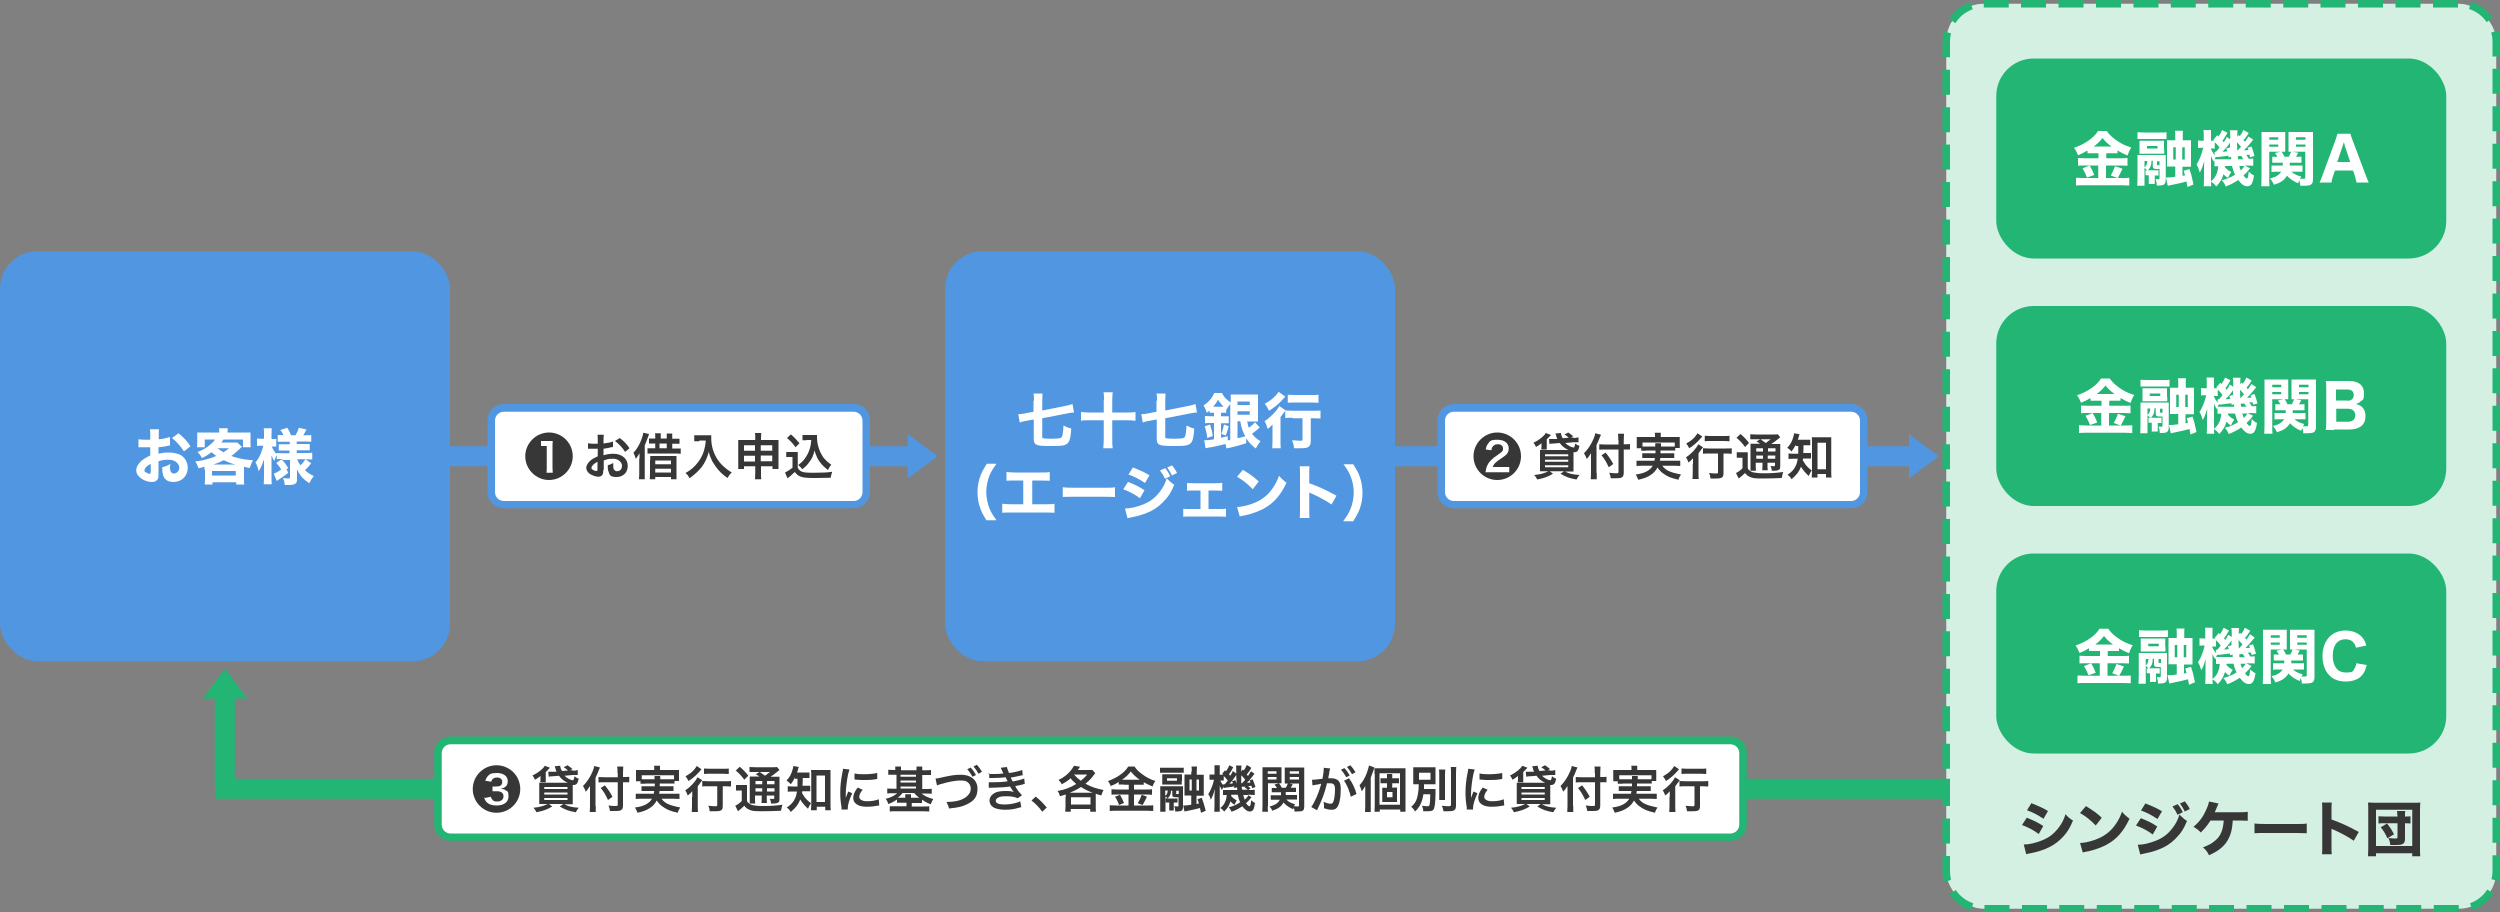
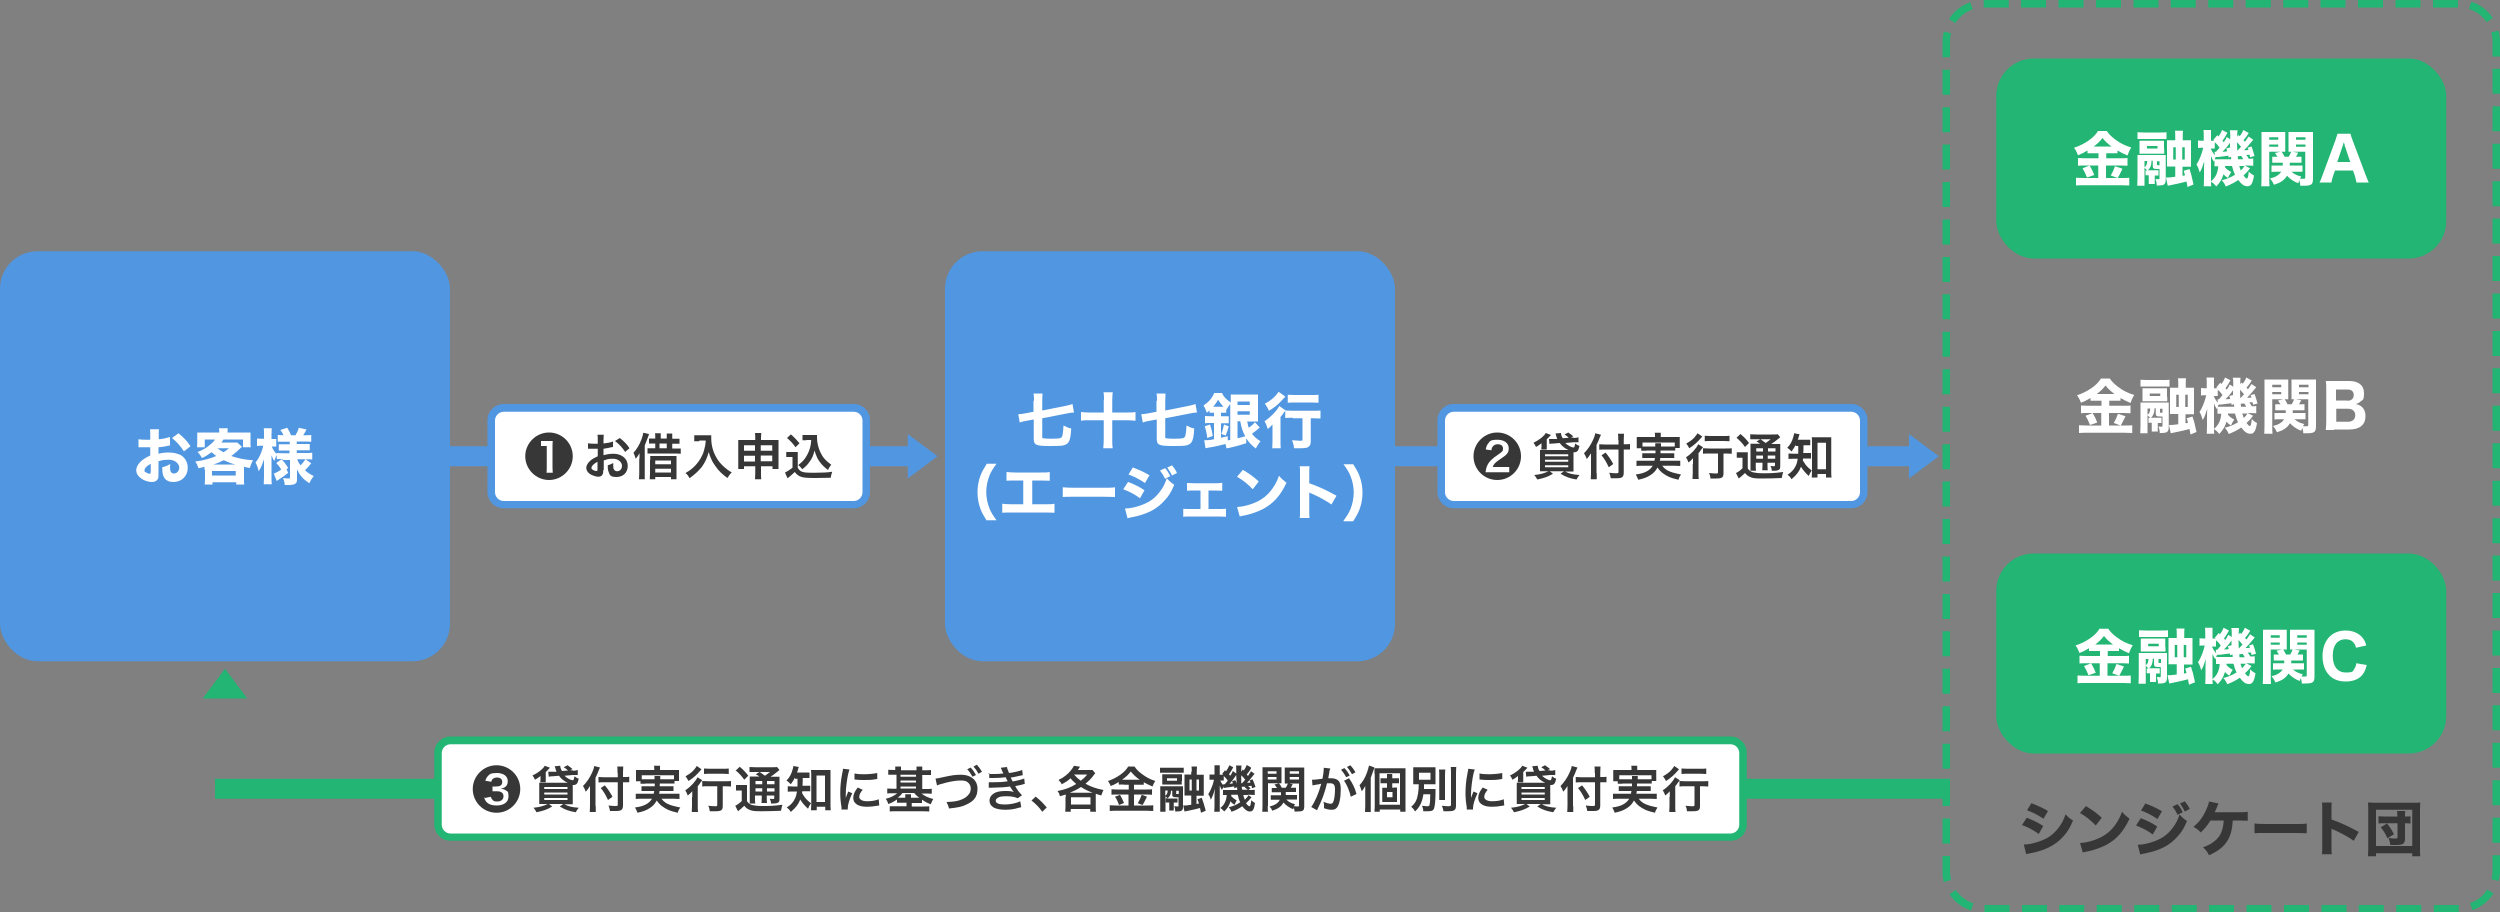
<svg xmlns="http://www.w3.org/2000/svg" id="_レイヤー_2" data-name="レイヤー 2" viewBox="0 0 1000 365">
  <rect x="0" y="0" width="1000" height="365" fill="#808080" stroke="none" />
  <defs>
    <style>
      .cls-1 {
        fill: #373737;
      }

      .cls-1, .cls-2, .cls-3, .cls-4, .cls-5 {
        stroke-width: 0px;
      }

      .cls-2 {
        fill: #5096e1;
      }

      .cls-3 {
        fill: #22b573;
      }

      .cls-6 {
        isolation: isolate;
      }

      .cls-4 {
        fill: #fff;
      }

      .cls-5 {
        fill: #d3f0e3;
      }
    </style>
  </defs>
  <g id="_レイヤー_1-2" data-name="レイヤー 1">
    <g>
      <g>
-         <rect class="cls-5" x="778.5" y="1.5" width="220" height="362" rx="15" ry="15" />
        <path class="cls-3" d="M973.5,365v-3h10v2.5c0,0,0,.5,0,.5h-10ZM968.5,365h-10v-3h10v3ZM953.5,365h-10v-3h10v3ZM938.6,365h-10v-3h10v3ZM923.6,365h-10v-3h10v3ZM908.6,365h-10v-3h10v3ZM893.6,365h-10v-3h10v3ZM878.7,365h-10v-3h10v3ZM863.7,365h-10v-3h10v3ZM848.7,365h-10v-3h10v3ZM833.7,365h-10v-3h10v3ZM818.8,365h-10v-3h10v3ZM803.8,365h-10v-3h10v3ZM788.4,364.2c-3.5-1.1-6.5-3.4-8.6-6.5l2.5-1.7c1.7,2.5,4.2,4.4,7,5.3l-.9,2.9ZM989,364.1l-1-2.8c2.8-1,5.3-2.9,6.9-5.5l2.5,1.6c-2,3.1-5,5.5-8.5,6.7ZM777.5,352.7c-.4-1.4-.5-2.8-.5-4.2v-6.1h3v6.1c0,1.2.2,2.3.4,3.5l-2.9.8ZM999.5,352.4l-2.9-.7c.2-1,.4-2.1.4-3.2v-6.4h3v6.4c0,1.3-.2,2.6-.5,3.9ZM780,337.4h-3v-10h3v10ZM1000,337.1h-3v-10h3v10ZM780,322.4h-3v-10h3v10ZM1000,322.1h-3v-10h3v10ZM780,307.5h-3v-10h3v10ZM1000,307.1h-3v-10h3v10ZM780,292.5h-3v-10h3v10ZM1000,292.1h-3v-10h3v10ZM780,277.5h-3v-10h3v10ZM1000,277.2h-3v-10h3v10ZM780,262.5h-3v-10h3v10ZM1000,262.2h-3v-10h3v10ZM780,247.6h-3v-10h3v10ZM1000,247.2h-3v-10h3v10ZM780,232.6h-3v-10h3v10ZM1000,232.2h-3v-10h3v10ZM780,217.6h-3v-10h3v10ZM1000,217.3h-3v-10h3v10ZM780,202.6h-3v-10h3v10ZM1000,202.3h-3v-10h3v10ZM780,187.7h-3v-10h3v10ZM1000,187.3h-3v-10h3v10ZM780,172.7h-3v-10h3v10ZM1000,172.3h-3v-10h3v10ZM780,157.7h-3v-10h3v10ZM1000,157.3h-3v-10h3v10ZM780,142.7h-3v-10h3v10ZM1000,142.4h-3v-10h3v10ZM780,127.7h-3v-10h3v10ZM1000,127.4h-3v-10h3v10ZM780,112.8h-3v-10h3v10ZM1000,112.4h-3v-10h3v10ZM780,97.8h-3v-10h3v10ZM1000,97.4h-3v-10h3v10ZM780,82.8h-3v-10h3v10ZM1000,82.5h-3v-10h3v10ZM780,67.8h-3v-10h3v10ZM1000,67.5h-3v-10h3v10ZM780,52.9h-3v-10h3v10ZM1000,52.5h-3v-10h3v10ZM780,37.9h-3v-10h3v10ZM1000,37.5h-3v-10h3v10ZM780,22.9h-3v-6.4c0-1.3.2-2.6.5-3.9l2.9.7c-.2,1-.4,2.1-.4,3.2v6.4ZM1000,22.6h-3v-6.1c0-1.2-.2-2.4-.5-3.5l2.9-.8c.4,1.4.6,2.8.6,4.3v6.1ZM782.1,9.2l-2.5-1.6c2-3.1,5-5.5,8.5-6.7l1,2.8c-2.8,1-5.3,2.9-6.9,5.5ZM994.7,8.9c-1.7-2.5-4.2-4.4-7.1-5.3l.9-2.9c3.5,1.1,6.6,3.4,8.6,6.5l-2.5,1.7ZM983.2,3h-10V0h10v3ZM968.2,3h-10V0h10v3ZM953.2,3h-10V0h10v3ZM938.2,3h-10V0h10v3ZM923.3,3h-10V0h10v3ZM908.3,3h-10V0h10v3ZM893.3,3h-10V0h10v3ZM878.3,3h-10V0h10v3ZM863.4,3h-10V0h10v3ZM848.4,3h-10V0h10v3ZM833.4,3h-10V0h10v3ZM818.4,3h-10V0h10v3ZM803.5,3h-10V0s10,0,10,0v3Z" />
      </g>
      <g>
        <polygon class="cls-2" points="363.1 191.4 375 182.5 363.1 173.6 363.1 191.4" />
        <rect class="cls-2" x="179" y="178.5" width="185" height="8" />
      </g>
      <g>
        <g>
          <rect class="cls-4" x="196.5" y="163.2" width="150" height="38.7" rx="5" ry="5" />
          <path class="cls-2" d="M341.5,203.3h-140c-3.6,0-6.5-2.9-6.5-6.5v-28.7c0-3.6,2.9-6.5,6.5-6.5h140c3.6,0,6.5,2.9,6.5,6.5v28.7c0,3.6-2.9,6.5-6.5,6.5ZM201.5,164.7c-1.9,0-3.5,1.6-3.5,3.5v28.7c0,1.9,1.6,3.5,3.5,3.5h140c1.9,0,3.5-1.6,3.5-3.5v-28.7c0-1.9-1.6-3.5-3.5-3.5h-140Z" />
        </g>
        <g class="cls-6">
          <path class="cls-1" d="M229.1,182.5c0,5.2-4.3,9.5-9.5,9.5s-9.5-4.3-9.5-9.5,4.3-9.5,9.5-9.5,9.5,4.2,9.5,9.5ZM216.4,178.4c.6,0,1.1,0,1.6,0h.7v8.6c0,.9,0,1.3-.1,2.1h2.5c0-.7-.1-1.2-.1-2.1v-8c0-.8,0-1.9.1-2.6-.6,0-.9,0-1.6,0h-1.5c-.7,0-1.2,0-1.6,0v2.1Z" />
          <path class="cls-1" d="M241.3,187.9c0,.8,0,1.3-.2,1.7-.2.7-.9,1.1-1.8,1.1s-2.8-.6-3.7-1.4c-.7-.6-1.1-1.4-1.1-2.2s.6-2,1.7-2.9c.7-.6,1.6-1.1,2.9-1.7v-3q-.2,0-.8,0c-.3,0-.6,0-1.1,0s-.9,0-1.1,0c-.3,0-.4,0-.5,0s-.2,0-.4,0v-2.2c.5.1,1.3.2,2.4.2s.4,0,.7,0c.5,0,.6,0,.8,0v-1.3c0-1.1,0-1.6-.1-2.3h2.5c0,.6-.1,1-.1,2.2v1.3c1.5-.2,2.8-.4,3.8-.8v2.2c-.3,0-.7.1-2,.4-.7.1-1,.2-1.8.3v2.6c1.3-.4,2.6-.6,4-.6,3.3,0,5.7,2,5.7,4.8s-1.9,4.5-4.5,4.5-2.7-.8-3.2-2.2c-.3-.7-.3-1.3-.3-2.5,1-.3,1.3-.4,2.2-.9,0,.4,0,.6,0,.9,0,.8,0,1.4.3,1.7.2.4.7.7,1.2.7,1.2,0,2-.9,2-2.2s-1.4-2.8-3.5-2.8-2.4.2-3.8.7v3.9ZM239,184.7c-1.5.8-2.4,1.7-2.4,2.4s.2.6.7.9c.4.3.9.4,1.3.4s.4-.2.4-.8v-2.9ZM250,180.7c-1-1.6-2.4-3.1-4-4.3l1.9-1.2c1.7,1.3,2.9,2.5,3.9,4.1l-1.8,1.5Z" />
          <path class="cls-1" d="M255.8,183.5c0-.5,0-.5,0-2.2-.9,1.5-1,1.6-1.5,2.2-.3-1-.5-1.5-.9-2.4,1.3-1.4,2.4-3.2,3.2-5.4.4-1.1.6-1.7.7-2.6l2.3.5q0,.2-.5,1.5c-.4,1.1-.7,1.9-1.2,3.1v11.2c0,.9,0,1.5,0,2.3h-2.3c0-.7.1-1.4.1-2.3v-5.9ZM266.7,175.5v-.5c0-.7,0-1.2,0-1.6h2.2c0,.5,0,.9,0,1.6v.5h1c.8,0,1.3,0,1.9,0v2c-.5,0-1,0-1.9,0h-1v1.9h1.4c1,0,1.5,0,2,0v2.1c-.5,0-1.1-.1-2-.1h-9.3c-.9,0-1.5,0-2,0v-2.1c.4,0,1,0,2,0h1.1v-1.9h-.7c-.9,0-1.4,0-1.8,0v-2c.5,0,1,0,1.8,0h.7v-.5c0-.7,0-1.1-.1-1.6h2.3c0,.4,0,.9,0,1.6v.5h2.9ZM260.1,184c0-.7,0-1.2,0-1.6.5,0,.9,0,1.8,0h6.9c1,0,1.4,0,1.8,0,0,.4,0,.9,0,1.7v5.2c0,1,0,1.6,0,2.4h-2.2v-.9h-6.3v.9h-2.2c0-.7.1-1.4.1-2.2v-5.4ZM262.1,185.7h6.3v-1.5h-6.3v1.5ZM262.1,189h6.3v-1.5h-6.3v1.5ZM266.7,179.3v-1.9h-2.9v1.9h2.9Z" />
          <path class="cls-1" d="M279.6,176.5c-.5,0-1.1,0-1.9,0v-2.4c.6,0,1,0,1.9,0h3.1c.8,0,1.3,0,1.8,0,0,.6,0,.8,0,1.2,0,2.8.7,5.4,2.1,7.8.8,1.4,1.8,2.6,3.2,3.8,1,.9,1.6,1.3,2.9,2.1-.8.7-1.1,1.2-1.7,2.2-2-1.4-3.5-2.8-4.8-4.7-.7-1-1.2-1.7-1.7-2.9-.5-1.1-.7-1.6-1-2.8-.7,2.5-1.5,4.2-2.8,6-1.3,1.6-2.8,3-4.9,4.5-.4-.9-.9-1.5-1.6-2.1,1.7-1,2.7-1.7,4-3.1,1.5-1.6,2.8-3.7,3.4-5.9.4-1.4.6-2.4.7-4h-2.5Z" />
          <path class="cls-1" d="M297.6,186.5v1.1h-2.3c0-.6,0-1.2,0-2v-7.7c0-.8,0-1.3,0-1.9.7,0,1.2,0,2.2,0h4.6v-.6c0-1,0-1.5-.1-2.2h2.5c0,.6-.1,1.1-.1,2.1v.7h4.7c1.1,0,1.6,0,2.3,0,0,.6,0,1,0,1.9v7.7c0,1,0,1.5,0,2h-2.4v-1.1h-4.6v2.7c0,1.2,0,1.8.1,2.5h-2.5c0-.8.1-1.3.1-2.5v-2.7h-4.4ZM297.6,178.1v2.2h4.4v-2.2h-4.4ZM297.6,182.3v2.3h4.4v-2.3h-4.4ZM304.3,180.3h4.6v-2.2h-4.6v2.2ZM304.3,184.5h4.6v-2.3h-4.6v2.3Z" />
          <path class="cls-1" d="M314.4,180.8c.5,0,.8,0,1.6,0h1.6c.6,0,1,0,1.5,0,0,.7,0,1.1,0,2.2v4.1c.3.6.5.8,1.1,1.3,1,.6,2,.7,5.4.7s5.4-.1,7.3-.4c-.3,1-.5,1.4-.6,2.4-1.8,0-4.6.1-6,.1-3.2,0-4.9-.1-5.9-.5-1-.3-1.7-.9-2.5-1.9-.6.6-1.1,1-2,1.8-.3.3-.5.4-.6.5q-.2.2-.3.2l-1-2.3c.9-.4,2.1-1.2,3-1.9v-4.3h-1.2c-.6,0-.9,0-1.3,0v-2.2ZM316.3,173.7c1.4,1.2,2.5,2.4,3.5,3.6l-1.6,1.6c-1.2-1.7-1.9-2.4-3.4-3.7l1.6-1.5ZM322.6,176.1c-.7,0-1.1,0-1.6,0v-2.1c.4,0,.9,0,1.6,0h2.8c.6,0,1.1,0,1.4,0,0,.5,0,.7,0,1.1,0,1.9.5,3.9,1.3,5.7,1,2.2,2.2,3.5,4.4,5.1-.6.7-.9,1.2-1.3,2.1-1.4-1.1-2.3-1.9-3.2-3.1-1-1.3-1.5-2.5-2.2-4.7-.5,2.1-1,3.3-2.2,4.8-.7,1-1.3,1.6-2.7,2.7-.5-.7-.8-1-1.6-1.7,1.2-.9,1.8-1.5,2.6-2.5,1-1.4,1.8-3,2.2-4.7.2-.8.3-1.4.4-2.8h-2Z" />
        </g>
      </g>
      <g>
        <polygon class="cls-2" points="763.6 191.4 775.5 182.5 763.6 173.6 763.6 191.4" />
        <rect class="cls-2" x="557" y="178.5" width="207.5" height="8" />
      </g>
      <g>
        <g>
          <rect class="cls-4" x="576.5" y="163.2" width="169" height="38.7" rx="5" ry="5" />
          <path class="cls-2" d="M740.5,203.3h-159c-3.6,0-6.5-2.9-6.5-6.5v-28.7c0-3.6,2.9-6.5,6.5-6.5h159c3.6,0,6.5,2.9,6.5,6.5v28.7c0,3.6-2.9,6.5-6.5,6.5ZM581.5,164.7c-1.9,0-3.5,1.6-3.5,3.5v28.7c0,1.9,1.6,3.5,3.5,3.5h159c1.9,0,3.5-1.6,3.5-3.5v-28.7c0-1.9-1.6-3.5-3.5-3.5h-159Z" />
        </g>
        <g class="cls-6">
          <path class="cls-1" d="M608.4,182.5c0,5.2-4.2,9.5-9.5,9.5s-9.5-4.3-9.5-9.5,4.3-9.5,9.5-9.5,9.5,4.2,9.5,9.5ZM596.6,180.1c0-.8.2-1.1.6-1.6.4-.5,1-.8,1.9-.8,1.3,0,2.1.6,2.1,1.7s-.2,1-.6,1.4c-.2.2-.3.3-1.3,1-1.6,1.1-2,1.4-2.7,2.1-1.5,1.4-2.1,2.8-2.4,5,.6,0,.9,0,2.1,0h5.1c.8,0,1.4,0,2.3,0v-2.1c-.7,0-1.3,0-2.2,0h-4.4c.3-1,.8-1.6,2.2-2.6.3-.2,1-.7,2.3-1.6,1.4-1,1.9-1.9,1.9-3.2,0-2.1-1.7-3.5-4.5-3.5s-3,.5-3.8,1.6c-.5.6-.7,1.2-.9,2.3l2.3.3Z" />
          <path class="cls-1" d="M616.5,179.8c0-.3.1-.7.1-1.1v-.5c0-.2,0-.6,0-.9-.9.7-1.2.9-2.2,1.5-.3-.7-.6-1.2-1-1.7,2.3-1.1,4.3-2.7,4.9-3.9l2.1.8q-.1.1-.3.3t-.4.4c-.2.3-.7.7-1,1v2.9c0,.5,0,.9,0,1.2h-2.2ZM629.3,175.2c1,0,1.5-.1,2.1-.3v2c-.2,0-.3,0-.5,0-.4,0-.7,0-1.5,0l-3.3.3c.6.6,1.1.9,1.8,1.3.5.3,1.2.5,1.5.5s.3,0,.3-.2c.2-.3.3-.9.4-1.4.6.5.9.7,1.7,1-.3,1-.4,1.5-.7,1.9-.3.4-.8.6-1.3.6s-.2,0-.4,0c0,.5,0,.9,0,1.5v4.1c0,.9,0,1.7,0,2.1-.4,0-1.3,0-2.1,0h-1.3c1.8.9,3,1.2,5.8,1.4-.6.8-.8,1-1.2,1.8-2.9-.5-4.2-1-6.4-2.3l1.4-1h-5.7l1.3,1c-2.2,1.3-3.5,1.7-6.3,2.3-.5-.9-.6-1.1-1.2-1.8,2.7-.3,3.7-.6,5.7-1.5h-1.3c-.8,0-1.6,0-2.1,0,0-.4,0-1.2,0-2v-4.4c0-.9,0-1.5,0-2.1.6,0,.9,0,2,0h9.4c-1.4-.6-2.6-1.5-3.5-2.8l-2.3.2q-1.2,0-1.8.2l-.2-2c.2,0,.5,0,.9,0s.6,0,1,0h1.4c-.2-.5-.2-.6-.4-1.1,0-.3,0-.3-.2-.7q0-.2-.1-.4l2.2-.2c0,.6.2,1.3.7,2.1l2.4-.2c-.5-.5-1-.9-1.7-1.3l1.5-.8c1,.7,1.3.9,2,1.5l-.9.5h1.1ZM618,182.5h9.3v-.8h-9.3v.8ZM618,184.7h9.3v-.8h-9.3v.8ZM618,186.9h9.3v-.8h-9.3v.8Z" />
          <path class="cls-1" d="M638.7,189.3c0,.9,0,1.6,0,2.4h-2.4c0-.7.1-1.4.1-2.4v-5.8c0-1,0-1.4,0-2.2-.7,1.1-1,1.5-1.7,2.3-.3-.9-.6-1.5-1.1-2.3,1.5-1.5,2.7-3.3,3.7-5.5.5-1.1.7-1.8.8-2.5l2.3.6c-.1.3-.3.6-.5,1.1-.2.7-.8,1.9-1.3,3v11.2ZM647.3,176c0-1,0-1.8-.1-2.5h2.4c0,.8-.1,1.5-.1,2.5v1.7h.6c.9,0,1.4,0,1.9-.1v2.2c-.5,0-1.2,0-1.9,0h-.6v9.2c0,1-.2,1.6-.7,1.9-.4.3-1,.4-2.4.4s-1.2,0-2.1,0c-.1-.9-.3-1.4-.6-2.2,1.1.1,1.7.2,2.4.2,1.1,0,1.3,0,1.3-.5v-9h-5.4c-.8,0-1.7,0-2.3.1v-2.2c.6,0,1.3.1,2.2.1h5.5v-1.7ZM642.2,181c1.4,1.7,2.1,2.8,3.1,4.6l-1.8,1.3c-1-2.1-1.6-3.2-2.9-4.8l1.7-1.1Z" />
          <path class="cls-1" d="M658.4,180.3c-.9,0-1.4,0-1.9,0v-1h-1.8c0-.5,0-.8,0-1.5v-1.5c0-.5,0-1,0-1.5.6,0,1.2,0,2.2,0h5.1v-.5c0-.5,0-.8-.1-1.2h2.4c0,.4,0,.8,0,1.2v.5h5.4c1,0,1.5,0,2.2,0,0,.5,0,.9,0,1.4v1.5c0,.6,0,1,0,1.5h-1.8v1c-.5,0-1,0-1.9,0h-4q0,.6,0,1.1h3.7c1,0,1.3,0,1.8,0v1.9c-.5,0-.8,0-1.8,0h-3.8c0,.5,0,.7-.2,1.1h6.2c1,0,1.5,0,2,0v2.1c-.7,0-1.3-.1-2.1-.1h-5.1c.7.9,1.1,1.2,1.8,1.7.9.5,2.1,1,3.5,1.3.5.1,1.1.3,2.2.5-.5.7-.8,1.3-1,2.1-1.8-.4-2.7-.7-3.7-1.1-2.1-1-3.5-2-4.7-3.8-.7,1.3-1.6,2.3-2.9,3.1-1.4.9-2.6,1.3-4.8,1.8-.4-1-.5-1.2-1-2.1,2.1-.3,3.1-.6,4.3-1.2,1.1-.6,1.9-1.3,2.5-2.3h-4.4c-.8,0-1.4,0-2.1.1v-2.1c.5,0,1,0,2,0h5.2c0-.4.1-.6.2-1.1h-3.3c-1,0-1.3,0-1.8,0v-1.9c.5,0,.8,0,1.8,0h3.5q0-.6,0-1.1h-3.7ZM662.1,178.6c0-.6,0-.9,0-1.3h2.3c0,.2,0,.5,0,1.3h3.9c.8,0,1.1,0,1.6,0v-1.6h-12.9v1.6c.4,0,.8,0,1.5,0h3.7Z" />
          <path class="cls-1" d="M677.2,185.6c0-.8,0-1,0-2.3-.5.6-1.1,1.2-1.8,1.7-.3-.9-.6-1.4-1-2.1,2.1-1.3,4.1-3.5,4.9-5.2l1.9,1.2c-.2.2-.4.5-.7.9-.5.7-.6.9-1.1,1.5v7.8c0,1,0,1.8.1,2.5h-2.5c0-.6.1-1.5.1-2.5v-3.5ZM680.9,174.6q-.2.2-.6.7c-1.3,1.5-2.7,2.8-4.6,4-.4-.8-.7-1.2-1.2-1.9,1.6-.9,2.6-1.6,3.5-2.7.4-.5.7-.9,1-1.4l1.9,1.3ZM683.6,181.4c-.9,0-1.8,0-2.4.1v-2.2c.6,0,1.5.1,2.4.1h6.7c1.1,0,1.9,0,2.4-.1v2.2c-.7,0-1.5-.1-2.4-.1h-.9v7.9c0,1.7-.6,2.1-3,2.1s-1.3,0-2.2,0c-.1-.9-.2-1.4-.6-2.2,1,.1,2.1.2,2.7.2s.9,0,.9-.5v-7.5h-3.8ZM681.9,174.3c.6,0,1.3.1,2.3.1h5.3c1,0,1.7,0,2.3-.1v2.2c-.7,0-1.4-.1-2.2-.1h-5.4c-.8,0-1.7,0-2.3.1v-2.2Z" />
          <path class="cls-1" d="M694.7,180.9c.5,0,.8,0,1.5,0h1.4c.6,0,1,0,1.5,0,0,.6,0,1.1,0,2.2v4.2c.3.6.6.8,1,1.1.4.3.7.4,1,.5.9.2,2.1.4,3.9.4,3.2,0,4.3,0,8.3-.5-.3.7-.4,1.5-.6,2.4-2.6.1-4.6.2-7.9.2s-3.6-.2-4.5-.5c-1-.4-1.5-.7-2.3-1.7-.1.1-.2.2-.3.3q-.7.7-2.2,1.9l-1.1-2.2c.7-.3,1.7-1,2.6-1.9v-4.2h-1c-.5,0-.8,0-1.3,0v-2.2ZM696.2,173.6c1.4,1.2,2.5,2.3,3.4,3.6l-1.6,1.6c-1.1-1.6-2-2.5-3.4-3.7l1.6-1.5ZM704.2,177.6c-1.1-.7-1.1-.8-1.6-1l1.5-.9h-1.9c-1,0-1.4,0-2.1,0v-2c.6,0,1.2.1,2.4.1h6.4c1.2,0,1.9,0,2.2-.1l1,1.2c-.3.2-.4.3-1,.8-.8.7-1.8,1.4-2.6,1.9h1.6c1,0,1.5,0,2,0,0,.5,0,1.2,0,2.3v6.1c0,1.1,0,1.5-.4,1.8-.4.3-.9.5-2.1.5s-.5,0-.9,0c0-.8-.2-1.3-.5-1.9.5,0,1,.1,1.3.1s.5,0,.5-.6v-.8h-3v.8c0,1.1,0,1.6.1,2.2h-2.2c0-.6.1-1.2.1-2.2v-.8h-2.7v1c0,1.2,0,1.7.1,2.2h-2.2c0-.5,0-1.1,0-2.2v-6.3c0-1.1,0-1.6,0-2.3.6,0,1.2,0,2.2,0h1.6ZM702.5,179.3v1.3h2.7v-1.3h-2.7ZM702.5,183.5h2.7v-1.3h-2.7v1.3ZM704.2,175.7c.7.5.9.6,2.1,1.5,1.4-1,1.4-1,2-1.5h-4ZM707.2,180.6h3v-1.3h-3v1.3ZM710.1,182.2h-3v1.3h3v-1.3Z" />
          <path class="cls-1" d="M718.3,177.9c-.6,1.1-.9,1.7-1.7,2.7-.5-.6-1-1-1.7-1.5,1.3-1.3,2-2.7,2.5-4.6.2-.5.2-.9.2-1.2l2.2.4c0,.3-.2.4-.3,1-.1.4-.2.8-.4,1.2h3c.9,0,1.4,0,2,0v2.2c-.6,0-1.2,0-2,0h-.7q0,2.1-.1,3.1h1.2c.9,0,1.3,0,1.9,0v2.2c-.5,0-1.1,0-1.9,0h-1.3c0,.3,0,.4-.1.7.5.8.6,1,1,1.6.8,1,1.4,1.6,2.6,2.5-.5.7-.8,1.2-1.2,2.2-1.4-1.3-2.4-2.5-3.1-3.7-.8,2-1.7,3.2-3.8,5-.4-.8-.8-1.2-1.6-1.8,1.6-1,2.6-2.1,3.3-3.6.4-.8.6-1.6.8-2.8h-1.5c-1,0-1.6,0-2.2.1v-2.2c.6,0,1.1.1,2.2.1h1.7c0-.6,0-1.7,0-3.1h-1ZM726.9,191h-2.2c0-.6.1-1.5.1-2.3v-11.7c0-.8,0-1.4-.1-2.1.6,0,1,0,1.8,0h4.2c.8,0,1.3,0,1.8,0,0,.6,0,1.2,0,2.1v11.5c0,.9,0,1.8.1,2.5h-2.2v-1.4h-3.4v1.3ZM727,187.7h3.4v-10.6h-3.4v10.6Z" />
        </g>
      </g>
      <rect class="cls-3" x="86" y="311.5" width="694" height="8" transform="translate(866 631) rotate(180)" />
      <polygon class="cls-3" points="98.9 279.4 90 267.5 81.1 279.4 98.9 279.4" />
-       <rect class="cls-3" x="72.2" y="292.2" width="35.5" height="8" transform="translate(-206.3 386.2) rotate(-90)" />
      <g>
        <g>
          <rect class="cls-4" x="175.3" y="296.2" width="522" height="38.7" rx="5" ry="5" />
          <path class="cls-3" d="M692.2,336.3H180.2c-3.6,0-6.5-2.9-6.5-6.5v-28.7c0-3.6,2.9-6.5,6.5-6.5h512c3.6,0,6.5,2.9,6.5,6.5v28.7c0,3.6-2.9,6.5-6.5,6.5ZM180.2,297.7c-1.9,0-3.5,1.6-3.5,3.5v28.7c0,1.9,1.6,3.5,3.5,3.5h512c1.9,0,3.5-1.6,3.5-3.5v-28.7c0-1.9-1.6-3.5-3.5-3.5H180.2Z" />
        </g>
        <g class="cls-6">
          <path class="cls-1" d="M208.1,315.6c0,5.2-4.2,9.5-9.5,9.5s-9.5-4.3-9.5-9.5,4.3-9.5,9.5-9.5,9.5,4.2,9.5,9.5ZM193.6,318.9c.3.9.5,1.3.9,1.8.9,1,2.2,1.5,4.1,1.5,3,0,4.8-1.4,4.8-3.6s-.4-2-1.2-2.5c-.5-.4-1-.5-2-.6,1.1-.2,1.7-.5,2.2-1,.5-.5.7-1.2.7-2.1,0-1.9-1.7-3.2-4.3-3.2s-3,.5-3.8,1.4c-.4.5-.6.8-.9,1.7l2.4.4c.2-.7.3-.9.7-1.2.4-.3.9-.5,1.6-.5,1.3,0,2.1.7,2.1,1.7s-.3,1.2-.8,1.6c-.3.2-1,.3-1.8.3s-.9,0-1.3,0v1.9c.6,0,1.1,0,1.7,0,1.8,0,2.7.7,2.7,2s-1,2.1-2.5,2.1-1.5-.3-2-.8c-.3-.3-.4-.6-.6-1.1l-2.3.5Z" />
          <path class="cls-1" d="M216.1,312.9c0-.3.1-.7.1-1.1v-.5c0-.2,0-.6,0-.9-.9.7-1.2.9-2.2,1.5-.3-.7-.6-1.2-1-1.7,2.3-1.1,4.3-2.7,4.9-3.9l2.1.8q-.1.1-.3.3t-.4.4c-.2.3-.7.7-1,1v2.9c0,.5,0,.9,0,1.2h-2.2ZM229,308.3c1,0,1.5-.1,2.1-.3v2c-.2,0-.3,0-.5,0-.4,0-.7,0-1.5,0l-3.3.3c.6.6,1.1.9,1.8,1.3.5.3,1.2.5,1.5.5s.3,0,.3-.2c.2-.3.3-.9.4-1.4.6.5.9.7,1.7,1-.3,1-.4,1.5-.7,1.9-.3.4-.8.6-1.3.6s-.2,0-.4,0c0,.5,0,.9,0,1.5v4.1c0,.9,0,1.7,0,2.1-.4,0-1.3,0-2.1,0h-1.3c1.8.9,3,1.2,5.8,1.4-.6.8-.8,1-1.2,1.8-2.9-.5-4.2-1-6.4-2.3l1.4-1h-5.7l1.3,1c-2.2,1.3-3.5,1.7-6.3,2.3-.5-.9-.6-1.1-1.2-1.8,2.7-.3,3.7-.6,5.7-1.5h-1.3c-.8,0-1.6,0-2.1,0,0-.4,0-1.2,0-2v-4.4c0-.9,0-1.5,0-2.1.6,0,.9,0,2,0h9.4c-1.4-.6-2.6-1.5-3.5-2.8l-2.3.2q-1.2,0-1.8.2l-.2-2c.2,0,.5,0,.9,0s.6,0,1,0h1.4c-.2-.5-.2-.6-.4-1.1,0-.3,0-.3-.2-.7q0-.2-.1-.4l2.2-.2c0,.6.2,1.3.7,2.1l2.4-.2c-.5-.5-1-.9-1.7-1.3l1.5-.8c1,.7,1.3.9,2,1.5l-.9.5h1.1ZM217.7,315.6h9.3v-.8h-9.3v.8ZM217.7,317.8h9.3v-.8h-9.3v.8ZM217.7,320h9.3v-.8h-9.3v.8Z" />
          <path class="cls-1" d="M238.3,322.4c0,.9,0,1.6,0,2.4h-2.4c0-.7.1-1.4.1-2.4v-5.8c0-1,0-1.4,0-2.2-.7,1.1-1,1.5-1.7,2.3-.3-.9-.6-1.5-1.1-2.3,1.5-1.5,2.7-3.3,3.7-5.5.5-1.1.7-1.8.8-2.5l2.3.6c-.1.3-.3.6-.5,1.1-.2.7-.8,1.9-1.3,3v11.2ZM247,309.1c0-1,0-1.8-.1-2.5h2.4c0,.8-.1,1.5-.1,2.5v1.7h.6c.9,0,1.4,0,1.9-.1v2.2c-.5,0-1.2,0-1.9,0h-.6v9.2c0,1-.2,1.6-.7,1.9-.4.3-1,.4-2.4.4s-1.2,0-2.1,0c-.1-.9-.3-1.4-.6-2.2,1.1.1,1.7.2,2.4.2,1.1,0,1.3,0,1.3-.5v-9h-5.4c-.8,0-1.7,0-2.3.1v-2.2c.6,0,1.3.1,2.2.1h5.5v-1.7ZM241.9,314.1c1.4,1.7,2.1,2.8,3.1,4.6l-1.8,1.3c-1-2.1-1.6-3.2-2.9-4.8l1.7-1.1Z" />
          <path class="cls-1" d="M258.1,313.5c-.9,0-1.4,0-1.9,0v-1h-1.8c0-.5,0-.8,0-1.5v-1.5c0-.5,0-1,0-1.5.6,0,1.2,0,2.2,0h5.1v-.5c0-.5,0-.8-.1-1.2h2.4c0,.4,0,.8,0,1.2v.5h5.4c1,0,1.5,0,2.2,0,0,.5,0,.9,0,1.4v1.5c0,.6,0,1,0,1.5h-1.8v1c-.5,0-1,0-1.9,0h-4q0,.6,0,1.1h3.7c1,0,1.3,0,1.8,0v1.9c-.5,0-.8,0-1.8,0h-3.8c0,.5,0,.7-.2,1.1h6.2c1,0,1.5,0,2,0v2.1c-.7,0-1.3-.1-2.1-.1h-5.1c.7.9,1.1,1.2,1.8,1.7.9.5,2.1,1,3.5,1.3.5.1,1.1.3,2.2.5-.5.7-.8,1.3-1,2.1-1.8-.4-2.7-.7-3.7-1.1-2.1-1-3.5-2-4.7-3.8-.7,1.3-1.6,2.3-2.9,3.1-1.4.9-2.6,1.3-4.8,1.8-.4-1-.5-1.2-1-2.1,2.1-.3,3.1-.6,4.3-1.2,1.1-.6,1.9-1.3,2.5-2.3h-4.4c-.8,0-1.4,0-2.1.1v-2.1c.5,0,1,0,2,0h5.2c0-.4.1-.6.2-1.1h-3.3c-1,0-1.3,0-1.8,0v-1.9c.5,0,.8,0,1.8,0h3.5q0-.6,0-1.1h-3.7ZM261.8,311.7c0-.6,0-.9,0-1.3h2.3c0,.2,0,.5,0,1.3h3.9c.8,0,1.1,0,1.6,0v-1.6h-12.9v1.6c.4,0,.8,0,1.5,0h3.7Z" />
          <path class="cls-1" d="M276.9,318.8c0-.8,0-1,0-2.3-.5.6-1.1,1.2-1.8,1.7-.3-.9-.6-1.4-1-2.1,2.1-1.3,4.1-3.5,4.9-5.2l1.9,1.2c-.2.2-.4.5-.7.9-.5.7-.6.9-1.1,1.5v7.8c0,1,0,1.8.1,2.5h-2.5c0-.6.1-1.5.1-2.5v-3.5ZM280.6,307.7q-.2.2-.6.7c-1.3,1.5-2.7,2.8-4.6,4-.4-.8-.7-1.2-1.2-1.9,1.6-.9,2.6-1.6,3.5-2.7.4-.5.7-.9,1-1.4l1.9,1.3ZM283.3,314.5c-.9,0-1.8,0-2.4.1v-2.2c.6,0,1.5.1,2.4.1h6.7c1.1,0,1.9,0,2.4-.1v2.2c-.7,0-1.5-.1-2.4-.1h-.9v7.9c0,1.7-.6,2.1-3,2.1s-1.3,0-2.2,0c-.1-.9-.2-1.4-.6-2.2,1,.1,2.1.2,2.7.2s.9,0,.9-.5v-7.5h-3.8ZM281.6,307.4c.6,0,1.3.1,2.3.1h5.3c1,0,1.7,0,2.3-.1v2.2c-.7,0-1.4-.1-2.2-.1h-5.4c-.8,0-1.7,0-2.3.1v-2.2Z" />
          <path class="cls-1" d="M294.4,314c.5,0,.8,0,1.5,0h1.4c.6,0,1,0,1.5,0,0,.6,0,1.1,0,2.2v4.2c.3.6.6.8,1,1.1.4.3.7.4,1,.5.9.2,2.1.4,3.9.4,3.2,0,4.3,0,8.3-.5-.3.7-.4,1.5-.6,2.4-2.6.1-4.6.2-7.9.2s-3.6-.2-4.5-.5c-1-.4-1.5-.7-2.3-1.7-.1.1-.2.2-.3.3q-.7.7-2.2,1.9l-1.1-2.2c.7-.3,1.7-1,2.6-1.9v-4.2h-1c-.5,0-.8,0-1.3,0v-2.2ZM295.9,306.7c1.4,1.2,2.5,2.3,3.4,3.6l-1.6,1.6c-1.1-1.6-2-2.5-3.4-3.7l1.6-1.5ZM303.9,310.7c-1.1-.7-1.1-.8-1.6-1l1.5-.9h-1.9c-1,0-1.4,0-2.1,0v-2c.6,0,1.2.1,2.4.1h6.4c1.2,0,1.9,0,2.2-.1l1,1.2c-.3.2-.4.3-1,.8-.8.7-1.8,1.4-2.6,1.9h1.6c1,0,1.5,0,2,0,0,.5,0,1.2,0,2.3v6.1c0,1.1,0,1.5-.4,1.8-.4.3-.9.5-2.1.5s-.5,0-.9,0c0-.8-.2-1.3-.5-1.9.5,0,1,.1,1.3.1s.5,0,.5-.6v-.8h-3v.8c0,1.1,0,1.6.1,2.2h-2.2c0-.6.1-1.2.1-2.2v-.8h-2.7v1c0,1.2,0,1.7.1,2.2h-2.2c0-.5,0-1.1,0-2.2v-6.3c0-1.1,0-1.6,0-2.3.6,0,1.2,0,2.2,0h1.6ZM302.2,312.4v1.3h2.7v-1.3h-2.7ZM302.2,316.6h2.7v-1.3h-2.7v1.3ZM303.9,308.8c.7.5.9.6,2.1,1.5,1.4-1,1.4-1,2-1.5h-4ZM306.8,313.7h3v-1.3h-3v1.3ZM309.8,315.3h-3v1.3h3v-1.3Z" />
          <path class="cls-1" d="M318,311c-.6,1.1-.9,1.7-1.7,2.7-.5-.6-1-1-1.7-1.5,1.3-1.3,2-2.7,2.5-4.6.2-.5.2-.9.2-1.2l2.2.4c0,.3-.2.4-.3,1-.1.4-.2.8-.4,1.2h3c.9,0,1.4,0,2,0v2.2c-.6,0-1.2,0-2,0h-.7q0,2.1-.1,3.1h1.2c.9,0,1.3,0,1.9,0v2.2c-.5,0-1.1,0-1.9,0h-1.3c0,.3,0,.4-.1.7.5.8.6,1,1,1.6.8,1,1.4,1.6,2.6,2.5-.5.7-.8,1.2-1.2,2.2-1.4-1.3-2.4-2.5-3.1-3.7-.8,2-1.7,3.2-3.8,5-.4-.8-.8-1.2-1.6-1.8,1.6-1,2.6-2.1,3.3-3.6.4-.8.6-1.6.8-2.8h-1.5c-1,0-1.6,0-2.2.1v-2.2c.6,0,1.1.1,2.2.1h1.7c0-.6,0-1.7,0-3.1h-1ZM326.6,324.1h-2.2c0-.6.1-1.5.1-2.3v-11.7c0-.8,0-1.4-.1-2.1.6,0,1,0,1.8,0h4.2c.8,0,1.3,0,1.8,0,0,.6,0,1.2,0,2.1v11.5c0,.9,0,1.8.1,2.5h-2.2v-1.4h-3.4v1.3ZM326.6,320.8h3.4v-10.6h-3.4v10.6Z" />
          <path class="cls-1" d="M336.6,323.8c0-.4,0-.5,0-.9-.4-2.4-.5-3.9-.5-5.9s.2-4.8.8-7.7c.2-1.1.3-1.3.3-1.8l2.6.3c-.5,1.2-.9,3.4-1.2,5.9-.2,1.5-.3,2.7-.3,4.4,0,.4,0,.6,0,1.1.2-.7.3-.8,1-2.6l1.6.7c-1.1,2.3-1.8,4.6-1.8,6s0,.3,0,.5h-2.4ZM345.1,315.9c-1,1.1-1.4,2-1.4,2.9s1.1,1.7,3.1,1.7,3.5-.3,4.7-.8l.2,2.5c-.3,0-.4,0-.8.1-1.6.3-2.8.4-4.1.4-2.5,0-4-.6-4.9-1.7-.4-.5-.6-1.2-.6-1.9,0-1.3.6-2.6,1.8-4.1l1.9.9ZM341.8,309.4c.9.2,1.9.3,3.7.3s4.1-.2,5.4-.5v2.4s-.3,0-1.3.2c-1.3.2-2.8.2-4.2.2s-1.5,0-3.6-.2v-2.4Z" />
          <path class="cls-1" d="M358.1,308.1c0-.8,0-1.1,0-1.5h2.3c0,.4,0,.8,0,1.5h6.2c0-.8,0-1.1,0-1.5h2.3c0,.4,0,.8,0,1.5h1.3c.9,0,1.6,0,2.2-.1v2c-.7,0-1.3,0-2.2,0h-1.3v5.6h1.6c.8,0,1.5,0,2.2-.1v2c-.6,0-1.3-.1-2.1-.1h-2c1.2,1,2.7,1.7,4.7,2.2-.4.7-.7,1.3-1,2.1-1.4-.5-2.3-1-3.5-1.8v1.3c-.6,0-1,0-1.8,0h-2.3v1.4h4.8c1,0,1.5,0,2.2-.1v2.1c-.6,0-1.4-.1-2.4-.1h-11c-1,0-1.7,0-2.4.1v-2.1c.6,0,1.2,0,2.3,0h4.4v-1.4h-2c-.8,0-1.2,0-1.8,0v-1.3c-1.2.8-2,1.3-3.5,1.8-.2-.8-.4-1.2-1-2.1,1.9-.4,3.4-1.2,4.6-2.2h-1.9c-.9,0-1.5,0-2.1.1v-2c.6,0,1.2.1,2.1.1h1.6v-5.6h-1.1c-.8,0-1.5,0-2.2,0v-2c.6,0,1.3.1,2.2.1h1.1ZM361,317.2c-.6.8-1,1.2-1.9,1.9.4,0,.6,0,1,0h2c0-.7,0-1,0-1.4h2.3c0,.4,0,.7,0,1.4h2.3c.5,0,.7,0,1,0-.9-.7-1.4-1.1-2-1.9h-4.5ZM366.4,310.7v-.8h-6.2v.8h6.2ZM366.4,313v-.8h-6.2v.8h6.2ZM366.4,315.4v-.8h-6.2v.8h6.2Z" />
          <path class="cls-1" d="M374.3,311.4c.6,0,1-.1,2.3-.4,4.5-1,5.6-1.1,7.9-1.1,3.9,0,6.5,2.2,6.5,5.6s-1.6,5-4.4,6.3c-1.8.9-3.3,1.2-7,1.6-.2-1-.5-1.5-1-2.6,3.2-.1,4.8-.4,6.5-1.2,1.4-.6,2.6-1.8,3-2.9.1-.4.2-.9.2-1.4,0-1.1-.6-2-1.5-2.6-.6-.4-1.5-.5-2.6-.5-2.1,0-4.6.5-7.8,1.4-1,.3-1.2.4-1.6.6l-.6-2.8ZM388.3,307.1c.9.9,1.4,1.7,2.1,2.9l-1.4.7c-.7-1.2-1.2-2-2.1-3l1.4-.7ZM391.4,309.5c-.6-1.1-1.2-2-2-2.9l1.3-.7c.9.9,1.4,1.7,2.1,2.8l-1.4.8Z" />
          <path class="cls-1" d="M395.3,309.6c.6,0,1,0,1.9,0,1.5,0,2.6,0,4.1-.2q0-.2-.2-.5c-.5-1.1-.8-1.8-.8-1.8l2.5-.3c0,.5.3,1.1.8,2.4,1.7-.2,4-.7,5.3-1.2l.2,2.1q-.2,0-.7.1c-1.3.3-3.5.8-4.1.8.3.7.4,1,.8,1.6,1.7-.4,2.6-.6,2.7-.6,1.1-.3,1.4-.4,1.9-.6l.2,2.2c-.4,0-.8.1-1.2.3-.8.2-1.5.3-1.9.4q-.5,0-.7.2c1,1.7,1.3,2.1,2.7,3.6l-1.7,1.2c-1.4-.6-2.6-.8-4.6-.8s-2.7.2-3.3.6c-.6.3-.9.7-.9,1.2s.3.9.9,1.1c.6.3,1.7.4,2.8.4,2.1,0,4.9-.6,6.1-1.3l.4,2.4q-.4,0-1.3.3c-1.7.5-3.3.7-5.1.7s-3.7-.3-4.8-1c-1-.6-1.5-1.6-1.5-2.7s.6-2.1,1.7-2.8c1-.7,2.6-1,4.6-1s2.4.1,3.4.4c-.3-.3-.7-.9-1.5-2.2-2.1.3-3.4.4-7.7.5-.3,0-.5,0-.8,0v-2.2c.5,0,.6,0,2,0,2.1,0,3.7-.1,5.6-.4-.1-.2-.2-.4-.4-.7-.2-.4-.3-.5-.4-.9-1.6.2-3,.3-5.3.3-.8,0-.9,0-1.3,0v-2.1Z" />
          <path class="cls-1" d="M414.2,318.6c1.8,1.4,2.9,2.5,4.5,4.4l-1.8,1.7c-1.4-2-2.6-3.1-4.3-4.5l1.7-1.6Z" />
          <path class="cls-1" d="M426.3,318.9c0-.4,0-.7,0-1.1-.9.3-1.2.4-2.3.7-.3-1-.4-1.3-1-2.1,3.1-.6,5-1.3,7.5-2.8-1-.9-1.6-1.4-2.3-2.3-1,1-2,1.6-3.5,2.4-.4-.8-.7-1.1-1.3-1.7,1.4-.7,2-1.1,2.9-1.8,1.5-1.2,2.6-2.6,3.3-3.9l2.4.4c-.4.7-.6.9-.9,1.3h4.2c.8,0,1.2,0,1.7,0l1.1,1.3c-.3.3-.4.5-1.1,1.4-.6.8-1.7,1.9-2.8,2.8,2.2,1.2,4.1,1.9,7.2,2.5-.4.8-.6,1.3-.9,2.2-1.1-.3-1.6-.5-2.2-.7,0,.4,0,.8,0,1.3v4c0,.8,0,1.3.1,1.9h-2.3v-1.1h-7.8v1.1h-2.2c0-.6.1-1.2.1-2v-4ZM437.1,317.1c-2.2-.8-3.1-1.3-4.7-2.3-1.5,1-3,1.7-4.5,2.3h9.2ZM428.4,321.8h7.8v-2.9h-7.8v2.9ZM429.6,309.8c1,1.1,1.6,1.7,2.7,2.5,1-.8,1.6-1.3,2.6-2.5h-5.3Z" />
          <path class="cls-1" d="M449.4,313.8c-.8,0-1.4,0-1.9,0v-1c-1.1.7-1.9,1.1-3.2,1.6-.5-1-.6-1.3-1.1-2,3.7-1.3,6.7-3.4,8.1-5.8h2.5c.8,1.2,1.6,2,3.1,3.1,1.6,1.2,3.1,2,5.2,2.7-.5.7-.8,1.4-1.1,2.2-1.6-.7-2.2-1-3.5-1.7v1c-.6,0-1.1,0-1.9,0h-2v1.9h5c1,0,1.6,0,2.2-.1v2.2c-.6,0-1.2-.1-2.2-.1h-5v4.4h5.4c1,0,1.7,0,2.3-.1v2.3c-.7,0-1.6-.1-2.4-.1h-12.5c-.9,0-1.6,0-2.5.1v-2.3c.7,0,1.4.1,2.5.1h5v-4.4h-4.7c-.9,0-1.5,0-2.1.1v-2.2c.5,0,1.2.1,2.2.1h4.7v-1.9h-1.8ZM448,317.9c.7,1.2,1,1.9,1.6,3.3l-2,.8c-.4-1.2-.9-2.3-1.6-3.3l2-.8ZM449.3,311.9h6.1q.2,0,.5,0c-1.6-1.1-2.5-2-3.6-3.3-1,1.3-1.8,2.1-3.5,3.3h.4ZM458.8,318.7q-.3.5-1,1.9c0,.1-.1.3-.8,1.4l-1.9-.7c.6-1,1.1-2,1.6-3.4l2.1.8Z" />
          <path class="cls-1" d="M473.5,309.1c-.7,0-1,0-2.1,0h-5.3c-1,0-1.4,0-2.1,0v-2c.6,0,1.1,0,2.2,0h5.1c1.1,0,1.6,0,2.2,0v2ZM466.6,319.3c.2,0,.2,0,.4,0-.4-.5-.5-.5-.8-.7v4.1c0,1,0,1.5,0,2h-2.1c0-.7,0-1.3,0-2.5v-5.8c0-.8,0-1.4,0-1.9.4,0,1,0,1.6,0h5.9c.8,0,1.2,0,1.6,0,0,.5,0,1,0,1.7v6.5c0,1.5-.5,1.9-2.6,1.9h-.5c0-.9-.1-1.2-.4-2.1.6,0,1,.1,1.2.1.4,0,.5,0,.5-.4v-3.3c-.4,0-.6,0-.8,0-1.4,0-1.7-.2-1.7-1v-1.6h-.5c0,1.4-.4,2.2-1.4,3.1h2.9c.6,0,.7,0,1.1,0v1.6c-.3,0-.6,0-1.1,0h-.4v1.9c0,.5,0,.9,0,1.3h-1.8c0-.4,0-.8,0-1.3v-1.9h-.3c-.5,0-.7,0-1.1,0v-1.6ZM472.7,312.4c0,.9,0,1,0,1.4-.3,0-.7,0-1.2,0h-5.1c-.8,0-1.1,0-1.5,0,0-.4,0-.8,0-1.4v-1.3c0-.6,0-1.1,0-1.4.4,0,.7,0,1.5,0h4.9c.8,0,1.1,0,1.5,0,0,.4,0,.6,0,1.4v1.3ZM466.1,318.3c.7-.5.9-1,1-2.1h-1v2.1ZM470.8,311.3h-4v1h4v-1ZM470.4,317.3c0,.3,0,.3.6.3s.3,0,.5,0v-1.3h-1v1ZM476.7,308.7c0-.9,0-1.5-.1-2.1h2.2c0,.6-.1,1.1-.1,2.1v1.2h1c.8,0,1.3,0,1.8,0,0,.6,0,1.1,0,2v4.3c0,1,0,1.5,0,2.1-.5,0-1,0-1.9,0h-1v3.3c.5-.1.6-.2,1-.2-.2-.6-.3-.9-.6-1.7l1.7-.6c.7,2,1,2.9,1.6,5.2l-1.9.8c-.2-.9-.2-1.1-.4-1.9-1.1.3-3.1.8-4.7,1.1-1,.2-1,.2-1.5.3l-.5-2.4c1,0,1.6,0,3.2-.3v-3.7h-1c-.9,0-1.2,0-1.7,0,0-.6,0-.9,0-2v-4.4c0-1,0-1.4,0-2,.5,0,1,0,1.9,0h.8v-1.2ZM475.8,311.8v4.4h.9v-4.4h-.9ZM479.6,316.2v-4.4h-1v4.4h1Z" />
          <path class="cls-1" d="M500.4,307.4c-.6,1-.9,1.5-1.7,2.4.2.3.3.3.5.6.4-.6.6-.9,1.2-1.9l1.4,1q-.4.5-1.4,1.8c-.5.7-1,1.2-1.6,1.8.6,0,.8,0,1.4-.1-.1-.3-.2-.4-.4-.8l1.2-.5c.5,1,.7,1.6,1.2,3.1l-1.4.5c0-.4-.1-.6-.2-1-.4,0-.9.1-1.4.2.5.3.5.3,1,.8l-.8.7h.4c1.2,0,1.5,0,2.1-.1v2.1c-.6,0-1.3-.1-2.1-.1h-.7l1.5,1c-.8,1-1.3,1.6-2.2,2.4.6.8,1.1,1.2,1.4,1.2s.5-.6.7-2.4c.5.5,1,.8,1.5,1.1-.2,1.4-.4,2.2-.8,2.8-.3.4-.7.6-1.3.6-1,0-1.9-.7-3-2.1-1.4,1-2.6,1.6-4.3,2.2-.3-.8-.5-1.1-1.1-1.8,1.8-.4,3.1-1,4.6-2-.5-.9-.7-1.6-1-3h-2.6c0,.3,0,.4,0,.6.7.7,1.2,1.1,2.2,1.7-.3.4-.4.6-.5.9q-.3.5-.4.8c-.7-.4-1.2-.8-1.6-1.4-.5,1.7-1.2,2.8-2.5,4.1-.6-.6-.8-.9-1.6-1.4,1.6-1.2,2.4-2.8,2.6-5.2-.7,0-1.1,0-1.5,0v-2c.5,0,.8,0,1.6,0h4.1c0-.6,0-.7-.1-1.1l-1.1.4c0-.3,0-.5,0-.7-.5,0-.9.1-1.4.2-1.5.2-2.6.3-2.8.4v-.6c-.4.6-.5.9-.7,1.4-.4-.6-.7-1.1-.9-1.8,0,.6,0,1.7,0,2.4v5.7c0,1.2,0,1.9,0,2.4h-2.2c0-.6.1-1.4.1-2.4v-3.5c0-.9,0-1.6.2-3.3-.6,2.1-1.1,3.4-1.7,4.4-.2-.9-.5-1.6-1-2.2.5-.9.9-1.5,1.5-3.1.2-.5.4-1,.8-2.7h-.5c-.5,0-1,0-1.3,0v-2.1c.3,0,.6,0,1.3,0h.7v-1.6c0-1,0-1.6,0-2.1h2.1c0,.5,0,1,0,2.1v1.7h.4c.4,0,.8,0,1,0-.1-.1-.2-.2-.4-.4l1.1-1.4.4.4c.6-.9,1-1.5,1.3-2.4l1.6.8c-.6,1.2-1,1.8-1.7,2.8.2.2.3.3.5.6.5-.8.7-1,1-1.9l1.4,1v-.9c0-1.4,0-1.7-.1-2.3h2.2c0,.4-.1.7-.1,1.3s0,.3,0,.6v.6l.6-.9c.2.2.4.4.4.4.5-.7.9-1.4,1.2-2.2l1.6.9ZM489.5,312.2c-.5,0-.7,0-1.1,0h-.3c.3.7.6,1.2,1.2,1.9v-.4c0,0,.2,0,.2,0h.4c.7-.8.9-1,1.2-1.5-.6-.8-1-1.2-1.6-1.8v1.9ZM494.2,312.2c.3.6.4.9.5,1.3-.1-1.7-.2-2.6-.2-3.5-.2.3-.3.4-.4.6-.7,1.1-1.6,2.2-2.3,2.9q.8,0,1.4-.2c-.1-.3-.2-.4-.4-.8l1.2-.4ZM496.5,310.1q0,1.8,0,3.2h.3q.8-.8,1.3-1.4c-.5-.7-1-1.2-1.6-1.8ZM498.5,314.7c-.2,0-.3,0-.4,0q-.3,0-.9,0s-.2,0-.5,0c0,.5,0,.5.2,1.2h2.2c-.4-.4-.7-.6-1.2-.9l.6-.6ZM497.3,318c.2.7.3,1.1.6,1.9.9-.9,1.2-1.2,1.5-1.9h-2.1Z" />
          <path class="cls-1" d="M507.1,322.3c0,1.2,0,1.8.1,2.4h-2.3c0-.6.1-1.2.1-2.5v-13.1c0-1,0-1.6,0-2.2.6,0,1,0,2,0h3.6c1,0,1.5,0,2,0,0,.6,0,1.1,0,1.8v2.8c0,.9,0,1.3,0,1.8-.5,0-1.1,0-1.8,0h-3.6v9ZM507.1,309.5h3.5v-1h-3.5v1ZM507.1,311.8h3.5v-1h-3.5v1ZM514.5,319.8c1,1,1.8,1.4,3.5,1.9-.2.4-.3.5-.4.8.7,0,1,.1,1.4.1s.6,0,.6-.5v-8.7h-3.9c-.7,0-1.3,0-1.8,0,0-.5,0-.9,0-1.8v-2.8c0-.8,0-1.3,0-1.8.6,0,1,0,2,0h3.8c1,0,1.5,0,2,0,0,.7,0,1.2,0,2.2v13.2c0,1.9-.5,2.2-2.8,2.2s-.6,0-1.1,0c0-.7-.1-1.1-.3-1.6,0,.3-.1.4-.2.7-1.5-.6-2.9-1.5-3.9-2.7-.9,1.6-2.1,2.5-4.5,3.3-.3-.8-.6-1.2-1.1-1.7,1.3-.3,1.9-.6,2.6-1,.7-.5,1.2-1,1.5-1.7h-1.9c-.7,0-1.2,0-1.7,0v-1.8c.4,0,.9,0,1.6,0h2.5c0-.4,0-.6,0-1.2h-2.3c-.6,0-1,0-1.4,0v-1.7c.4,0,.7,0,1.4,0h.7c-.3-.5-.5-.7-1-1.4l1.8-.5c.5.7.8,1.1,1.1,1.8h1.6c.4-.6.5-.9.9-1.8l1.9.4c-.3.6-.5.9-.8,1.4h.7c.7,0,1,0,1.4,0v1.7c-.4,0-.8,0-1.4,0h-2.7c0,.4,0,.8,0,1.2h2.9c.8,0,1.1,0,1.6,0v1.8c-.5,0-.9,0-1.6,0h-2.5ZM515.9,309.5h3.7v-1h-3.7v1ZM515.9,311.8h3.7v-1h-3.7v1Z" />
          <path class="cls-1" d="M531.8,308.2c0,.6-.2,1.4-.4,2.5q0,.3-.1.6c.6,0,.9,0,1.2,0,1.3,0,2.3.4,2.9,1,.7.8.9,1.7.9,3.5,0,3.4-.6,6.1-1.5,7.2-.6.7-1.1.9-2.2.9s-1.7-.2-3-.6c0-.4,0-.7,0-.9,0-.5,0-.9-.2-1.7,1.1.5,2.2.8,2.9.8s.9-.4,1.2-1.3c.3-1,.5-2.8.5-4.5s-.5-2.4-2-2.4-.7,0-1.2,0c-1,4.1-1.9,6.5-4,10.8l-2.3-1.3c1.5-2.1,3-5.6,4-9.3q-.3,0-.9.2l-1.8.3c-.3,0-.5.1-.8.2l-.2-2.3c.9,0,1.9-.1,4.2-.4.4-2.2.5-3.3.5-4v-.4l2.6.3c0,.2-.1.4-.2.6v.3ZM537.8,307.3c.9.9,1.4,1.7,2.1,2.9l-1.4.7c-.7-1.2-1.2-2-2.1-3l1.4-.7ZM539.6,311.3c1.4,1.9,2.4,4,3,6.3l-2.3,1.1c-.4-2.1-1.6-5-2.7-6.4l2-1ZM540.8,309.7c-.6-1.1-1.2-2-2-2.9l1.3-.7c.9.9,1.4,1.7,2.1,2.8l-1.4.8Z" />
          <path class="cls-1" d="M548.3,322.5c0,.9,0,1.5,0,2.3h-2.3c0-.8.1-1.4.1-2.3v-5.9c0-.7,0-1.1,0-2.2-.7,1.2-.8,1.4-1.4,2.1-.3-1-.5-1.5-.9-2.4,1.3-1.4,2.2-2.9,3-5.1.4-1.2.6-1.9.8-2.8l2.2.8c-.1.4-.2.5-.4,1.1-.4,1.1-.6,1.6-1.1,3v11.5ZM549.8,309.5c0-1,0-1.6,0-2.2.7,0,1.2,0,2.2,0h7.8c1.2,0,1.8,0,2.4,0,0,.6,0,1.1,0,2.4v12.4c0,1.3,0,1.9,0,2.6h-2.1v-.9h-8.2v.9h-2.1c0-.7.1-1.3.1-2.4v-12.7ZM551.8,321.9h8.2v-12.6h-8.2v12.6ZM557.3,315c.6,0,1,0,1.5,0,0,.3,0,.6,0,1.4v3c0,.8,0,1.1,0,1.4-.5,0-1,0-1.5,0h-3c-.6,0-1,0-1.4,0,0-.4,0-.6,0-1.3v-3.1c0-.8,0-1,0-1.3.4,0,.8,0,1.4,0h.5v-1.8h-1.4c-.5,0-.8,0-1.2,0v-2c.4,0,.7,0,1.2,0h1.4v-.4c0-.6,0-1,0-1.3h2.1c0,.4,0,.7,0,1.3v.4h1.4c.6,0,.9,0,1.3,0v2c-.4,0-.7,0-1.2,0h-1.5v1.8h.5ZM554.8,318.9h2.2v-2.1h-2.2v2.1Z" />
          <path class="cls-1" d="M569.4,317.5c-.3,1.8-.6,2.9-1.1,4-.6,1.2-1.2,2.1-2.3,3.1-.5-1-.8-1.2-1.5-1.9,1.6-1.4,2.3-2.7,2.7-5.2.2-1.2.3-2.2.3-3.8-1.2,0-1.6,0-2.2,0,0-.7,0-1.1,0-2.2v-2.4c0-1,0-1.4,0-2.2.6,0,1.3,0,2.5,0h4c1.3,0,1.9,0,2.4,0,0,.7,0,1.1,0,2.1v2.6c0,1.2,0,1.6,0,2.1-.7,0-1.4,0-2.5,0h-2.1c0,1.1,0,1.2,0,1.9h2.7c.8,0,1.3,0,1.9,0,0,.4,0,.6,0,1.4,0,2.8-.2,5.2-.5,6.1-.3,1.1-.9,1.4-2.6,1.4s-.9,0-1.8,0c0-.9-.2-1.5-.5-2.2.9.1,1.5.2,2.1.2s.8-.1.9-.5c.2-.8.3-2.2.3-4.3h-2.7ZM567.6,311.9h4.6v-2.8h-4.6v2.8ZM578.1,307.7c0,.7-.1,1.2-.1,2.4v7.5c0,1.3,0,1.8,0,2.4h-2.3c0-.6,0-1,0-2.3v-7.5c0-1.1,0-1.8-.1-2.4h2.3ZM582.5,306.7c0,.8-.1,1.6-.1,2.7v12.7c0,2-.6,2.4-3.4,2.4s-.7,0-1.6,0c-.2-.9-.3-1.5-.7-2.2,1.1.1,2.1.2,2.7.2s1-.1,1-.6v-12.4c0-1,0-1.8-.1-2.7h2.4Z" />
          <path class="cls-1" d="M586.7,323.8c0-.4,0-.5,0-.9-.4-2.4-.5-3.9-.5-5.9s.2-4.8.8-7.7c.2-1.1.3-1.3.3-1.8l2.6.3c-.5,1.2-.9,3.4-1.2,5.9-.2,1.5-.3,2.7-.3,4.4,0,.4,0,.6,0,1.1.2-.7.3-.8,1-2.6l1.6.7c-1.1,2.3-1.8,4.6-1.8,6s0,.3,0,.5h-2.4ZM595.1,315.9c-1,1.1-1.4,2-1.4,2.9s1.1,1.7,3.1,1.7,3.5-.3,4.7-.8l.2,2.5c-.3,0-.4,0-.8.1-1.6.3-2.8.4-4.1.4-2.5,0-4-.6-4.9-1.7-.4-.5-.6-1.2-.6-1.9,0-1.3.6-2.6,1.8-4.1l1.9.9ZM591.8,309.4c.9.2,1.9.3,3.7.3s4.1-.2,5.4-.5v2.4s-.3,0-1.3.2c-1.3.2-2.8.2-4.2.2s-1.5,0-3.6-.2v-2.4Z" />
          <path class="cls-1" d="M607.1,312.9c0-.3.1-.7.1-1.1v-.5c0-.2,0-.6,0-.9-.9.7-1.2.9-2.2,1.5-.3-.7-.6-1.2-1-1.7,2.3-1.1,4.3-2.7,4.9-3.9l2.1.8q-.1.1-.3.3t-.4.4c-.2.3-.7.7-1,1v2.9c0,.5,0,.9,0,1.2h-2.2ZM620,308.3c1,0,1.5-.1,2.1-.3v2c-.2,0-.3,0-.5,0-.4,0-.7,0-1.5,0l-3.3.3c.6.6,1.1.9,1.8,1.3.5.3,1.2.5,1.5.5s.3,0,.3-.2c.2-.3.3-.9.4-1.4.6.5.9.7,1.7,1-.3,1-.4,1.5-.7,1.9-.3.4-.8.6-1.3.6s-.2,0-.4,0c0,.5,0,.9,0,1.5v4.1c0,.9,0,1.7,0,2.1-.4,0-1.3,0-2.1,0h-1.3c1.8.9,3,1.2,5.8,1.4-.6.8-.8,1-1.2,1.8-2.9-.5-4.2-1-6.4-2.3l1.4-1h-5.7l1.3,1c-2.2,1.3-3.5,1.7-6.3,2.3-.5-.9-.6-1.1-1.2-1.8,2.7-.3,3.7-.6,5.7-1.5h-1.3c-.8,0-1.6,0-2.1,0,0-.4,0-1.2,0-2v-4.4c0-.9,0-1.5,0-2.1.6,0,.9,0,2,0h9.4c-1.4-.6-2.6-1.5-3.5-2.8l-2.3.2q-1.2,0-1.8.2l-.2-2c.2,0,.5,0,.9,0s.6,0,1,0h1.4c-.2-.5-.2-.6-.4-1.1,0-.3,0-.3-.2-.7q0-.2-.1-.4l2.2-.2c0,.6.2,1.3.7,2.1l2.4-.2c-.5-.5-1-.9-1.7-1.3l1.5-.8c1,.7,1.3.9,2,1.5l-.9.5h1.1ZM608.6,315.6h9.3v-.8h-9.3v.8ZM608.6,317.8h9.3v-.8h-9.3v.8ZM608.6,320h9.3v-.8h-9.3v.8Z" />
          <path class="cls-1" d="M629.3,322.4c0,.9,0,1.6,0,2.4h-2.4c0-.7.1-1.4.1-2.4v-5.8c0-1,0-1.4,0-2.2-.7,1.1-1,1.5-1.7,2.3-.3-.9-.6-1.5-1.1-2.3,1.5-1.5,2.7-3.3,3.7-5.5.5-1.1.7-1.8.8-2.5l2.3.6c-.1.3-.3.6-.5,1.1-.2.7-.8,1.9-1.3,3v11.2ZM637.9,309.1c0-1,0-1.8-.1-2.5h2.4c0,.8-.1,1.5-.1,2.5v1.7h.6c.9,0,1.4,0,1.9-.1v2.2c-.5,0-1.2,0-1.9,0h-.6v9.2c0,1-.2,1.6-.7,1.9-.4.3-1,.4-2.4.4s-1.2,0-2.1,0c-.1-.9-.3-1.4-.6-2.2,1.1.1,1.7.2,2.4.2,1.1,0,1.3,0,1.3-.5v-9h-5.4c-.8,0-1.7,0-2.3.1v-2.2c.6,0,1.3.1,2.2.1h5.5v-1.7ZM632.8,314.1c1.4,1.7,2.1,2.8,3.1,4.6l-1.8,1.3c-1-2.1-1.6-3.2-2.9-4.8l1.7-1.1Z" />
          <path class="cls-1" d="M649,313.5c-.9,0-1.4,0-1.9,0v-1h-1.8c0-.5,0-.8,0-1.5v-1.5c0-.5,0-1,0-1.5.6,0,1.2,0,2.2,0h5.1v-.5c0-.5,0-.8-.1-1.2h2.4c0,.4,0,.8,0,1.2v.5h5.4c1,0,1.5,0,2.2,0,0,.5,0,.9,0,1.4v1.5c0,.6,0,1,0,1.5h-1.8v1c-.5,0-1,0-1.9,0h-4q0,.6,0,1.1h3.7c1,0,1.3,0,1.8,0v1.9c-.5,0-.8,0-1.8,0h-3.8c0,.5,0,.7-.2,1.1h6.2c1,0,1.5,0,2,0v2.1c-.7,0-1.3-.1-2.1-.1h-5.1c.7.9,1.1,1.2,1.8,1.7.9.5,2.1,1,3.5,1.3.5.1,1.1.3,2.2.5-.5.7-.8,1.3-1,2.1-1.8-.4-2.7-.7-3.7-1.1-2.1-1-3.5-2-4.7-3.8-.7,1.3-1.6,2.3-2.9,3.1-1.4.9-2.6,1.3-4.8,1.8-.4-1-.5-1.2-1-2.1,2.1-.3,3.1-.6,4.3-1.2,1.1-.6,1.9-1.3,2.5-2.3h-4.4c-.8,0-1.4,0-2.1.1v-2.1c.5,0,1,0,2,0h5.2c0-.4.1-.6.2-1.1h-3.3c-1,0-1.3,0-1.8,0v-1.9c.5,0,.8,0,1.8,0h3.5q0-.6,0-1.1h-3.7ZM652.8,311.7c0-.6,0-.9,0-1.3h2.3c0,.2,0,.5,0,1.3h3.9c.8,0,1.1,0,1.6,0v-1.6h-12.9v1.6c.4,0,.8,0,1.5,0h3.7Z" />
          <path class="cls-1" d="M667.9,318.8c0-.8,0-1,0-2.3-.5.6-1.1,1.2-1.8,1.7-.3-.9-.6-1.4-1-2.1,2.1-1.3,4.1-3.5,4.9-5.2l1.9,1.2c-.2.2-.4.5-.7.9-.5.7-.6.9-1.1,1.5v7.8c0,1,0,1.8.1,2.5h-2.5c0-.6.1-1.5.1-2.5v-3.5ZM671.6,307.7q-.2.2-.6.7c-1.3,1.5-2.7,2.8-4.6,4-.4-.8-.7-1.2-1.2-1.9,1.6-.9,2.6-1.6,3.5-2.7.4-.5.7-.9,1-1.4l1.9,1.3ZM674.2,314.5c-.9,0-1.8,0-2.4.1v-2.2c.6,0,1.5.1,2.4.1h6.7c1.1,0,1.9,0,2.4-.1v2.2c-.7,0-1.5-.1-2.4-.1h-.9v7.9c0,1.7-.6,2.1-3,2.1s-1.3,0-2.2,0c-.1-.9-.2-1.4-.6-2.2,1,.1,2.1.2,2.7.2s.9,0,.9-.5v-7.5h-3.8ZM672.6,307.4c.6,0,1.3.1,2.3.1h5.3c1,0,1.7,0,2.3-.1v2.2c-.7,0-1.4-.1-2.2-.1h-5.4c-.8,0-1.7,0-2.3.1v-2.2Z" />
        </g>
      </g>
      <rect class="cls-3" x="798.5" y="23.4" width="180" height="80" rx="15" ry="15" />
      <g id="_七十七リサーチ_コンサルティング" data-name="七十七リサーチ コンサルティング">
        <g class="cls-6">
          <path class="cls-4" d="M837.4,61.3c-1,0-1.7,0-2.4,0v-1.1c-1.3.8-2.3,1.3-3.8,1.9-.6-1.5-.8-1.9-1.6-3,4.3-1.4,8-4,9.6-6.7h3.5c.9,1.3,1.8,2.2,3.4,3.4,2,1.5,3.8,2.4,6.4,3.2-.7,1.1-1.1,2-1.5,3.2-1.7-.7-2.6-1.2-4-2v1.1c-.7,0-1.4,0-2.4,0h-2.1v2h5.8c1.3,0,2.2,0,2.7-.1v3.1c-.6,0-1.6-.1-2.8-.1h-5.8v5h4.6l-2.7-1c.7-1.2,1.2-2.3,1.7-3.7l3,1c-1.1,2.2-1.2,2.5-1.9,3.7h1.7c1.2,0,2.1,0,2.9-.1v3.1c-.9,0-1.9-.1-3-.1h-15.2c-1.2,0-2.1,0-3.1.1v-3.1c.9,0,1.8.1,3.1.1h5.8v-5h-5.4c-1.1,0-2,0-2.7.1v-3.1c.6,0,1.5.1,2.8.1h5.4v-2h-1.9ZM835.9,66.3c.8,1.3,1.3,2.4,1.8,3.7l-2.9,1c-.7-1.7-1.1-2.6-1.8-3.7l2.9-1.1ZM844.6,58.6c-1.6-1.2-2.5-2-3.6-3.4-1.1,1.4-1.9,2.2-3.5,3.4h7.1Z" />
          <path class="cls-4" d="M866.6,55.6c-.8,0-1.1,0-2.5,0h-6.6c-1.4,0-1.8,0-2.5,0v-2.7c.7,0,1.3.1,2.7.1h6.2c1.4,0,2,0,2.7-.1v2.7ZM858.3,68.2c.3,0,.4,0,.6,0-.4-.4-.7-.7-1.1-1.1v4.9c0,1.3,0,1.8,0,2.3h-2.9c0-.8.1-1.6.1-3.1v-6.9c0-.9,0-1.7,0-2.3.5,0,1.2,0,1.9,0h7.6c.9,0,1.4,0,1.8,0,0,.6,0,1.2,0,2.1v7.6c0,1.4-.3,2-1.1,2.3-.4.1-1.1.2-1.7.2s-.4,0-.8,0c0-1.1-.2-1.6-.5-2.6.5,0,.9.1,1.1.1.4,0,.5-.1.5-.5v-3.6h-.7c-1.7,0-2-.2-2-1.2v-2.1h-.5c0,1.8-.4,2.8-1.4,3.8h3c.6,0,.8,0,1.2,0v2.1c-.4,0-.7,0-1.3,0h-.2v2c0,.6,0,1,0,1.4h-2.4c0-.5,0-.9,0-1.4v-2.1c-.7,0-.9,0-1.3,0v-2.1ZM865.7,59.7c0,1.2,0,1.3,0,1.8-.5,0-.7,0-1.5,0h-6.6c-1,0-1.3,0-1.8,0q0-.4,0-1.8v-1.6q0-1.4,0-1.8c.6,0,.7,0,1.8,0h6.2c1.1,0,1.3,0,1.8,0,0,.5,0,.6,0,1.8v1.6ZM857.8,66.9c.8-.6,1-1.2,1.1-2.5h-1.1v2.5ZM863,58.4h-4.2v1h4.2v-1ZM862.8,65.7c0,.3,0,.4.5.4s.2,0,.5,0v-1.6h-1v1.2ZM870.1,54.9c0-1.2,0-1.9-.1-2.6h3.2c-.1.7-.1,1.3-.1,2.6v1.2h1.1c1.1,0,1.6,0,2.2,0,0,.8,0,1.4,0,2.6v5.4c0,1.3,0,1.9,0,2.6-.6,0-1.2,0-2.2,0h-1.2v3.6c.5,0,.6-.1,1-.2-.1-.5-.2-.8-.5-1.8l2.3-.7c.7,2.1.8,2.5,1.6,6.2l-2.4,1c-.2-1.2-.3-1.6-.4-2.2-1.4.4-3.5.9-5.6,1.3-1.1.2-1.2.3-1.9.4l-.7-3.3c1.2,0,1.6,0,3.7-.3v-4.1h-1.2c-1.2,0-1.5,0-2.1,0,0-.7,0-1,0-2.4v-5.7c0-1.3,0-1.8,0-2.4.6,0,1.1,0,2.4,0h.9v-1.2ZM869.3,58.9v4.9h1v-4.9h-1ZM873.9,63.8v-4.9h-1v4.9h1Z" />
          <path class="cls-4" d="M890,66.4c0,.2,0,.3,0,.5.7.8,1.3,1.3,2.5,1.9-.4.6-.6.9-.8,1.3q-.4.8-.5,1.1c-.7-.4-1.3-.9-1.8-1.5-.6,2-1.4,3.3-2.9,4.9-.7-.9-1.1-1.3-2.2-2,1.8-1.4,2.8-3.3,3-6.1-.8,0-1.2,0-1.5,0v-2.8c.6,0,.9,0,1.9,0h4.8s0-.3-.1-1l-1,.3c0-.4,0-.4,0-.7q-.4,0-2.5.3t-1.9.2h-.2c-.2,0-.3,0-.4,0h0c-.3.2-.4.4-.4.6,0,0-.2.5-.4,1.3-.4-.5-.9-1.4-1.2-2.3,0,.4,0,1.2,0,2.6v6.5c0,1.6,0,2.4.1,3h-3c0-.7.1-1.7.1-3v-3.6c0-.8,0-1.7.1-3.4-.6,2-1.1,3.4-1.8,4.5-.4-1.3-.7-2.3-1.3-3.2,1.1-1.6,2.1-4.2,2.7-6.7h-.5c-.6,0-1.2,0-1.6.1v-3c.4,0,.7.1,1.6.1h.7v-1.8c0-1.1,0-1.8-.1-2.5h3c0,.6,0,1.2,0,2.5v1.8h.4c.3,0,.6,0,.9,0-.1-.1-.2-.2-.4-.3l1.6-1.9.5.5c.7-1,1.1-1.7,1.4-2.6l2.2,1.1c-.7,1.3-1.3,2.2-2,3.2.2.3.3.4.5.6.7-1,.8-1.2,1.2-2.1l1.4.9v-1c0-1.4,0-1.9-.2-2.6h3.1c0,.5-.1.8-.1,1.5v1.1l.5-.7.5.5c.6-.8,1.1-1.6,1.4-2.5l2.2,1.2c-.7,1.2-1.2,1.8-2.1,2.9q.3.3.6.6c.5-.7.8-1.1,1.4-2.1l1.9,1.3c-2.4,2.9-2.5,3-3.7,4.2.6,0,1.1,0,1.8-.1-.1-.4-.2-.5-.4-.9l1.6-.5c.4,1,.8,2.2,1.2,3.8l-1.8.5c0-.5-.1-.6-.2-1-.7,0-.8,0-1.3.1.4.4.7.9,1,1.5.9,0,1.2,0,1.8-.1v2.9c-.7,0-1.7-.1-2.5-.1h-.9l2.1,1.1c-1,1.4-1.6,2-2.6,2.9.6.8,1,1.2,1.3,1.2.4,0,.6-.6.8-2.8.6.7,1.3,1.2,2.1,1.6-.5,3.2-1.2,4.3-2.6,4.3s-2.3-.7-3.7-2.5c-1.6,1.1-3,1.8-5,2.6-.4-1-.7-1.5-1.6-2.5,2-.5,3.5-1.1,5.3-2.2-.5-1.1-.9-2.2-1.2-3.5h-2.9ZM886,60.7c.2,0,.2,0,.4,0,.8-.9,1-1.1,1.4-1.7-.8-1.1-1.1-1.4-1.9-2.1v2.5c-.6,0-.8,0-1.3,0h-.3c.4,1,.9,1.9,1.7,2.7l-.2-1.2ZM892,59c0-.8,0-1.2,0-1.9-1,1.5-1.9,2.5-3,3.6.7,0,1.2,0,1.9-.2-.1-.5-.2-.6-.4-1.1l1.5-.4ZM896.4,58.7c-.6-.7-1-1.2-1.6-1.8q0,1.6.1,3.4c.8-.8,1-1,1.5-1.6ZM897.3,63.7c-.3-.6-.5-.9-.8-1.3-.1,0-.6,0-1.4.1q0,.5.1,1.2h2.1ZM895.7,66.4c.2.7.4,1.2.6,1.8.7-.7,1-1,1.5-1.8h-2.1Z" />
          <path class="cls-4" d="M907.7,71.5c0,1.5,0,2.3.1,3h-3.3c0-.7.1-1.5.1-3.1v-15.9c0-1.3,0-2,0-2.7.6,0,1.2,0,2.4,0h4.7c1.3,0,1.8,0,2.4,0,0,.7,0,1.3,0,2.2v3.6c0,1.2,0,1.7,0,2.1-.6,0-1.3,0-2.1,0h-4.3v10.8ZM907.7,55.9h3.6v-1h-3.6v1ZM907.7,58.7h3.6v-.9h-3.6v.9ZM916.7,68.8c1.1.9,2.1,1.4,3.8,1.8-.2.4-.3.5-.5.9.6,0,.9,0,1.2,0,.8,0,.9,0,.9-.6v-10.2h-4.6c-.8,0-1.3,0-2.1,0,0-.6,0-1,0-2.1v-3.6c0-.9,0-1.5,0-2.2.6,0,1.2,0,2.4,0h5c1.2,0,1.8,0,2.4,0,0,.9,0,1.5,0,2.7v15.8c0,2.6-.6,3-3.9,3s-.3,0-1.2,0c0-1-.2-1.5-.4-2.2-.2.5-.2.6-.4,1.2-1.7-.6-3.3-1.7-4.5-3-1.1,1.8-2.6,2.8-5.2,3.6-.5-1.1-.9-1.7-1.6-2.5,1.4-.4,2.1-.6,2.8-1.1.8-.5,1.2-.9,1.7-1.6h-1.9c-.7,0-1.4,0-2,.1v-2.6c.5,0,1,0,1.8,0h2.7c0-.4,0-.5,0-1.1h-2.6c-.7,0-1.1,0-1.6,0v-2.4c.4,0,.8,0,1.5,0h.6c-.3-.5-.5-.8-1-1.5l2.6-.6c.5.7.8,1.2,1.2,2.1h1.7c.4-.7.6-1.1,1-2.1l2.8.5c-.3.6-.5.9-.9,1.6h.6c.7,0,1.1,0,1.6,0v2.4c-.4,0-.9,0-1.6,0h-3.1c0,.6,0,.7,0,1.1h3.3c.9,0,1.4,0,1.8,0v2.5c-.6,0-1.1,0-1.9,0h-2.6ZM918.4,55.9h3.8v-1h-3.8v1ZM918.4,58.7h3.8v-.9h-3.8v.9Z" />
          <path class="cls-4" d="M942.6,73c-.2-1-.4-1.8-.6-2.5l-.8-2.3h-7.2l-.8,2.3c-.4,1.1-.5,1.7-.6,2.5h-4.8c.4-.7.7-1.5,1.2-2.9l5.2-14.1c.4-1.2.6-1.8.8-2.5h5.2c.1.6.3,1.1.8,2.5l5.3,14.1c.5,1.2.9,2.3,1.2,2.9h-4.8ZM937.9,58c0-.2-.2-.5-.4-1.1-.1.5-.2.6-.3,1.1l-2.3,6.8h5.2l-2.3-6.8Z" />
        </g>
      </g>
-       <rect class="cls-3" x="798.5" y="122.4" width="180" height="80" rx="15" ry="15" />
      <g id="_七十七リサーチ_コンサルティング-2" data-name="七十七リサーチ コンサルティング">
        <g class="cls-6">
          <path class="cls-4" d="M838.6,160.3c-1,0-1.7,0-2.4,0v-1.1c-1.3.8-2.3,1.3-3.8,1.9-.6-1.5-.8-1.9-1.6-3,4.3-1.4,8-4,9.6-6.7h3.5c.9,1.3,1.8,2.2,3.4,3.4,2,1.5,3.8,2.4,6.4,3.2-.7,1.1-1.1,2-1.5,3.2-1.7-.7-2.6-1.2-4-2v1.1c-.7,0-1.4,0-2.4,0h-2.1v2h5.8c1.3,0,2.2,0,2.7-.1v3.1c-.6,0-1.6-.1-2.8-.1h-5.8v5h4.6l-2.7-1c.7-1.2,1.2-2.3,1.7-3.7l3,1c-1.1,2.2-1.2,2.5-1.9,3.7h1.7c1.2,0,2.1,0,2.9-.1v3.1c-.9,0-1.9-.1-3-.1h-15.2c-1.2,0-2.1,0-3.1.1v-3.1c.9,0,1.8.1,3.1.1h5.8v-5h-5.4c-1.1,0-2,0-2.7.1v-3.1c.6,0,1.5.1,2.8.1h5.4v-2h-1.9ZM837.1,165.3c.8,1.3,1.3,2.4,1.8,3.7l-2.9,1c-.7-1.7-1.1-2.6-1.8-3.7l2.9-1.1ZM845.8,157.6c-1.6-1.2-2.5-2-3.6-3.4-1.1,1.4-1.9,2.2-3.5,3.4h7.1Z" />
          <path class="cls-4" d="M867.8,154.6c-.8,0-1.1,0-2.5,0h-6.6c-1.4,0-1.8,0-2.5,0v-2.7c.7,0,1.3.1,2.7.1h6.2c1.4,0,2,0,2.7-.1v2.7ZM859.5,167.2c.3,0,.4,0,.6,0-.4-.4-.7-.7-1.1-1.1v4.9c0,1.3,0,1.8,0,2.3h-2.9c0-.8.1-1.6.1-3.1v-6.9c0-.9,0-1.7,0-2.3.5,0,1.2,0,1.9,0h7.6c.9,0,1.4,0,1.8,0,0,.6,0,1.2,0,2.1v7.6c0,1.4-.3,2-1.1,2.3-.4.1-1.1.2-1.7.2s-.4,0-.8,0c0-1.1-.2-1.6-.5-2.6.5,0,.9.1,1.1.1.4,0,.5-.1.5-.5v-3.6h-.7c-1.7,0-2-.2-2-1.2v-2.1h-.5c0,1.8-.4,2.8-1.4,3.8h3c.6,0,.8,0,1.2,0v2.1c-.4,0-.7,0-1.3,0h-.2v2c0,.6,0,1,0,1.4h-2.4c0-.5,0-.9,0-1.4v-2.1c-.7,0-.9,0-1.3,0v-2.1ZM866.9,158.7c0,1.2,0,1.3,0,1.8-.5,0-.7,0-1.5,0h-6.6c-1,0-1.3,0-1.8,0q0-.4,0-1.8v-1.6q0-1.4,0-1.8c.6,0,.7,0,1.8,0h6.2c1.1,0,1.3,0,1.8,0,0,.5,0,.6,0,1.8v1.6ZM859,165.9c.8-.6,1-1.2,1.1-2.5h-1.1v2.5ZM864.1,157.4h-4.2v1h4.2v-1ZM864,164.7c0,.3,0,.4.5.4s.2,0,.5,0v-1.6h-1v1.2ZM871.3,153.9c0-1.2,0-1.9-.1-2.6h3.2c-.1.7-.1,1.3-.1,2.6v1.2h1.1c1.1,0,1.6,0,2.2,0,0,.8,0,1.4,0,2.6v5.4c0,1.3,0,1.9,0,2.6-.6,0-1.2,0-2.2,0h-1.2v3.6c.5,0,.6-.1,1-.2-.1-.5-.2-.8-.5-1.8l2.3-.7c.7,2.1.8,2.5,1.6,6.2l-2.4,1c-.2-1.2-.3-1.6-.4-2.2-1.4.4-3.5.9-5.6,1.3-1.1.2-1.2.3-1.9.4l-.7-3.3c1.2,0,1.6,0,3.7-.3v-4.1h-1.2c-1.2,0-1.5,0-2.1,0,0-.7,0-1,0-2.4v-5.7c0-1.3,0-1.8,0-2.4.6,0,1.1,0,2.4,0h.9v-1.2ZM870.5,157.9v4.9h1v-4.9h-1ZM875.1,162.8v-4.9h-1v4.9h1Z" />
          <path class="cls-4" d="M891.2,165.4c0,.2,0,.3,0,.5.7.8,1.3,1.3,2.5,1.9-.4.6-.6.9-.8,1.3q-.4.8-.5,1.1c-.7-.4-1.3-.9-1.8-1.5-.6,2-1.4,3.3-2.9,4.9-.7-.9-1.1-1.3-2.2-2,1.8-1.4,2.8-3.3,3-6.1-.8,0-1.2,0-1.5,0v-2.8c.6,0,.9,0,1.9,0h4.8s0-.3-.1-1l-1,.3c0-.4,0-.4,0-.7q-.4,0-2.5.3t-1.9.2h-.2c-.2,0-.3,0-.4,0h0c-.3.2-.4.4-.4.6,0,0-.2.5-.4,1.3-.4-.5-.9-1.4-1.2-2.3,0,.4,0,1.2,0,2.6v6.5c0,1.6,0,2.4.1,3h-3c0-.7.1-1.7.1-3v-3.6c0-.8,0-1.7.1-3.4-.6,2-1.1,3.4-1.8,4.5-.4-1.3-.7-2.3-1.3-3.2,1.1-1.6,2.1-4.2,2.7-6.7h-.5c-.6,0-1.2,0-1.6.1v-3c.4,0,.7.1,1.6.1h.7v-1.8c0-1.1,0-1.8-.1-2.5h3c0,.6,0,1.2,0,2.5v1.8h.4c.3,0,.6,0,.9,0-.1-.1-.2-.2-.4-.3l1.6-1.9.5.5c.7-1,1.1-1.7,1.4-2.6l2.2,1.1c-.7,1.3-1.3,2.2-2,3.2.2.3.3.4.5.6.7-1,.8-1.2,1.2-2.1l1.4.9v-1c0-1.4,0-1.9-.2-2.6h3.1c0,.5-.1.8-.1,1.5v1.1l.5-.7.5.5c.6-.8,1.1-1.6,1.4-2.5l2.2,1.2c-.7,1.2-1.2,1.8-2.1,2.9q.3.3.6.6c.5-.7.8-1.1,1.4-2.1l1.9,1.3c-2.4,2.9-2.5,3-3.7,4.2.6,0,1.1,0,1.8-.1-.1-.4-.2-.5-.4-.9l1.6-.5c.4,1,.8,2.2,1.2,3.8l-1.8.5c0-.5-.1-.6-.2-1-.7,0-.8,0-1.3.1.4.4.7.9,1,1.5.9,0,1.2,0,1.8-.1v2.9c-.7,0-1.7-.1-2.5-.1h-.9l2.1,1.1c-1,1.4-1.6,2-2.6,2.9.6.8,1,1.2,1.3,1.2.4,0,.6-.6.8-2.8.6.7,1.3,1.2,2.1,1.6-.5,3.2-1.2,4.3-2.6,4.3s-2.3-.7-3.7-2.5c-1.6,1.1-3,1.8-5,2.6-.4-1-.7-1.5-1.6-2.5,2-.5,3.5-1.1,5.3-2.2-.5-1.1-.9-2.2-1.2-3.5h-2.9ZM887.2,159.7c.2,0,.2,0,.4,0,.8-.9,1-1.1,1.4-1.7-.8-1.1-1.1-1.4-1.9-2.1v2.5c-.6,0-.8,0-1.3,0h-.3c.4,1,.9,1.9,1.7,2.7l-.2-1.2ZM893.2,158c0-.8,0-1.2,0-1.9-1,1.5-1.9,2.5-3,3.6.7,0,1.2,0,1.9-.2-.1-.5-.2-.6-.4-1.1l1.5-.4ZM897.6,157.7c-.6-.7-1-1.2-1.6-1.8q0,1.6.1,3.4c.8-.8,1-1,1.5-1.6ZM898.5,162.7c-.3-.6-.5-.9-.8-1.3-.1,0-.6,0-1.4.1q0,.5.1,1.2h2.1ZM896.9,165.4c.2.7.4,1.2.6,1.8.7-.7,1-1,1.5-1.8h-2.1Z" />
-           <path class="cls-4" d="M908.9,170.5c0,1.5,0,2.3.1,3h-3.3c0-.7.1-1.5.1-3.1v-15.9c0-1.3,0-2,0-2.7.6,0,1.2,0,2.4,0h4.7c1.3,0,1.8,0,2.4,0,0,.7,0,1.3,0,2.2v3.6c0,1.2,0,1.7,0,2.1-.6,0-1.3,0-2.1,0h-4.3v10.8ZM908.9,154.9h3.6v-1h-3.6v1ZM908.9,157.7h3.6v-.9h-3.6v.9ZM917.9,167.8c1.1.9,2.1,1.4,3.8,1.8-.2.4-.3.5-.5.9.6,0,.9,0,1.2,0,.8,0,.9,0,.9-.6v-10.2h-4.6c-.8,0-1.3,0-2.1,0,0-.6,0-1,0-2.1v-3.6c0-.9,0-1.5,0-2.2.6,0,1.2,0,2.4,0h5c1.2,0,1.8,0,2.4,0,0,.9,0,1.5,0,2.7v15.8c0,2.6-.6,3-3.9,3s-.3,0-1.2,0c0-1-.2-1.5-.4-2.2-.2.5-.2.6-.4,1.2-1.7-.6-3.3-1.7-4.5-3-1.1,1.8-2.6,2.8-5.2,3.6-.5-1.1-.9-1.7-1.6-2.5,1.4-.4,2.1-.6,2.8-1.1.8-.5,1.2-.9,1.7-1.6h-1.9c-.7,0-1.4,0-2,.1v-2.6c.5,0,1,0,1.8,0h2.7c0-.4,0-.5,0-1.1h-2.6c-.7,0-1.1,0-1.6,0v-2.4c.4,0,.8,0,1.5,0h.6c-.3-.5-.5-.8-1-1.5l2.6-.6c.5.7.8,1.2,1.2,2.1h1.7c.4-.7.6-1.1,1-2.1l2.8.5c-.3.6-.5.9-.9,1.6h.6c.7,0,1.1,0,1.6,0v2.4c-.4,0-.9,0-1.6,0h-3.1c0,.6,0,.7,0,1.1h3.3c.9,0,1.4,0,1.8,0v2.5c-.6,0-1.1,0-1.9,0h-2.6ZM919.6,154.9h3.8v-1h-3.8v1ZM919.6,157.7h3.8v-.9h-3.8v.9Z" />
+           <path class="cls-4" d="M908.9,170.5c0,1.5,0,2.3.1,3h-3.3c0-.7.1-1.5.1-3.1v-15.9c0-1.3,0-2,0-2.7.6,0,1.2,0,2.4,0h4.7c1.3,0,1.8,0,2.4,0,0,.7,0,1.3,0,2.2v3.6c0,1.2,0,1.7,0,2.1-.6,0-1.3,0-2.1,0h-4.3v10.8ZM908.9,154.9h3.6v-1h-3.6v1M908.9,157.7h3.6v-.9h-3.6v.9ZM917.9,167.8c1.1.9,2.1,1.4,3.8,1.8-.2.4-.3.5-.5.9.6,0,.9,0,1.2,0,.8,0,.9,0,.9-.6v-10.2h-4.6c-.8,0-1.3,0-2.1,0,0-.6,0-1,0-2.1v-3.6c0-.9,0-1.5,0-2.2.6,0,1.2,0,2.4,0h5c1.2,0,1.8,0,2.4,0,0,.9,0,1.5,0,2.7v15.8c0,2.6-.6,3-3.9,3s-.3,0-1.2,0c0-1-.2-1.5-.4-2.2-.2.5-.2.6-.4,1.2-1.7-.6-3.3-1.7-4.5-3-1.1,1.8-2.6,2.8-5.2,3.6-.5-1.1-.9-1.7-1.6-2.5,1.4-.4,2.1-.6,2.8-1.1.8-.5,1.2-.9,1.7-1.6h-1.9c-.7,0-1.4,0-2,.1v-2.6c.5,0,1,0,1.8,0h2.7c0-.4,0-.5,0-1.1h-2.6c-.7,0-1.1,0-1.6,0v-2.4c.4,0,.8,0,1.5,0h.6c-.3-.5-.5-.8-1-1.5l2.6-.6c.5.7.8,1.2,1.2,2.1h1.7c.4-.7.6-1.1,1-2.1l2.8.5c-.3.6-.5.9-.9,1.6h.6c.7,0,1.1,0,1.6,0v2.4c-.4,0-.9,0-1.6,0h-3.1c0,.6,0,.7,0,1.1h3.3c.9,0,1.4,0,1.8,0v2.5c-.6,0-1.1,0-1.9,0h-2.6ZM919.6,154.9h3.8v-1h-3.8v1ZM919.6,157.7h3.8v-.9h-3.8v.9Z" />
          <path class="cls-4" d="M933.6,172c-1.6,0-2.3,0-3.3,0,.1-1.1.2-1.8.2-3.4v-13c0-1.2,0-2.2-.2-3.2,1.2,0,1.5,0,3.3,0h6c3.8,0,6,1.7,6,4.8s-.5,2.6-1.4,3.4c-.5.5-.9.7-1.8,1,1.1.3,1.7.6,2.3,1.1,1,.9,1.5,2.1,1.5,3.7,0,3.5-2.3,5.4-6.4,5.4h-6.2ZM939,160.3c1.6,0,2.5-.9,2.5-2.3s-.9-2.2-2.5-2.2h-4.6v4.4h4.6ZM934.4,168.7h4.8c1.8,0,2.9-1,2.9-2.6s-1.1-2.6-2.9-2.6h-4.7v5.2Z" />
        </g>
      </g>
      <rect class="cls-3" x="798.5" y="221.4" width="180" height="80" rx="15" ry="15" />
      <g id="_七十七リサーチ_コンサルティング-3" data-name="七十七リサーチ コンサルティング">
        <g class="cls-6">
          <path class="cls-4" d="M838,260.4c-1,0-1.7,0-2.4,0v-1.1c-1.3.8-2.3,1.3-3.8,1.9-.6-1.5-.8-1.9-1.6-3,4.3-1.4,8-4,9.6-6.7h3.5c.9,1.3,1.8,2.2,3.4,3.4,2,1.5,3.8,2.4,6.4,3.2-.7,1.1-1.1,2-1.5,3.2-1.7-.7-2.6-1.2-4-2v1.1c-.7,0-1.4,0-2.4,0h-2.1v2h5.8c1.3,0,2.2,0,2.7-.1v3.1c-.6,0-1.6-.1-2.8-.1h-5.8v5h4.6l-2.7-1c.7-1.2,1.2-2.3,1.7-3.7l3,1c-1.1,2.2-1.2,2.5-1.9,3.7h1.7c1.2,0,2.1,0,2.9-.1v3.1c-.9,0-1.9-.1-3-.1h-15.2c-1.2,0-2.1,0-3.1.1v-3.1c.9,0,1.8.1,3.1.1h5.8v-5h-5.4c-1.1,0-2,0-2.7.1v-3.1c.6,0,1.5.1,2.8.1h5.4v-2h-1.9ZM836.5,265.4c.8,1.3,1.3,2.4,1.8,3.7l-2.9,1c-.7-1.7-1.1-2.6-1.8-3.7l2.9-1.1ZM845.2,257.8c-1.6-1.2-2.5-2-3.6-3.4-1.1,1.4-1.9,2.2-3.5,3.4h7.1Z" />
          <path class="cls-4" d="M867.2,254.8c-.8,0-1.1,0-2.5,0h-6.6c-1.4,0-1.8,0-2.5,0v-2.7c.7,0,1.3.1,2.7.1h6.2c1.4,0,2,0,2.7-.1v2.7ZM858.8,267.4c.3,0,.4,0,.6,0-.4-.4-.7-.7-1.1-1.1v4.9c0,1.3,0,1.8,0,2.3h-2.9c0-.8.1-1.6.1-3.1v-6.9c0-.9,0-1.7,0-2.3.5,0,1.2,0,1.9,0h7.6c.9,0,1.4,0,1.8,0,0,.6,0,1.2,0,2.1v7.6c0,1.4-.3,2-1.1,2.3-.4.1-1.1.2-1.7.2s-.4,0-.8,0c0-1.1-.2-1.6-.5-2.6.5,0,.9.1,1.1.1.4,0,.5-.1.5-.5v-3.6h-.7c-1.7,0-2-.2-2-1.2v-2.1h-.5c0,1.8-.4,2.8-1.4,3.8h3c.6,0,.8,0,1.2,0v2.1c-.4,0-.7,0-1.3,0h-.2v2c0,.6,0,1,0,1.4h-2.4c0-.5,0-.9,0-1.4v-2.1c-.7,0-.9,0-1.3,0v-2.1ZM866.2,258.8c0,1.2,0,1.3,0,1.8-.5,0-.7,0-1.5,0h-6.6c-1,0-1.3,0-1.8,0q0-.4,0-1.8v-1.6q0-1.4,0-1.8c.6,0,.7,0,1.8,0h6.2c1.1,0,1.3,0,1.8,0,0,.5,0,.6,0,1.8v1.6ZM858.3,266.1c.8-.6,1-1.2,1.1-2.5h-1.1v2.5ZM863.5,257.5h-4.2v1h4.2v-1ZM863.4,264.8c0,.3,0,.4.5.4s.2,0,.5,0v-1.6h-1v1.2ZM870.7,254c0-1.2,0-1.9-.1-2.6h3.2c-.1.7-.1,1.3-.1,2.6v1.2h1.1c1.1,0,1.6,0,2.2,0,0,.8,0,1.4,0,2.6v5.4c0,1.3,0,1.9,0,2.6-.6,0-1.2,0-2.2,0h-1.2v3.6c.5,0,.6-.1,1-.2-.1-.5-.2-.8-.5-1.8l2.3-.7c.7,2.1.8,2.5,1.6,6.2l-2.4,1c-.2-1.2-.3-1.6-.4-2.2-1.4.4-3.5.9-5.6,1.3-1.1.2-1.2.3-1.9.4l-.7-3.3c1.2,0,1.6,0,3.7-.3v-4.1h-1.2c-1.2,0-1.5,0-2.1,0,0-.7,0-1,0-2.4v-5.7c0-1.3,0-1.8,0-2.4.6,0,1.1,0,2.4,0h.9v-1.2ZM869.9,258v4.9h1v-4.9h-1ZM874.5,262.9v-4.9h-1v4.9h1Z" />
          <path class="cls-4" d="M890.6,265.5c0,.2,0,.3,0,.5.7.8,1.3,1.3,2.5,1.9-.4.6-.6.9-.8,1.3q-.4.8-.5,1.1c-.7-.4-1.3-.9-1.8-1.5-.6,2-1.4,3.3-2.9,4.9-.7-.9-1.1-1.3-2.2-2,1.8-1.4,2.8-3.3,3-6.1-.8,0-1.2,0-1.5,0v-2.8c.6,0,.9,0,1.9,0h4.8s0-.3-.1-1l-1,.3c0-.4,0-.4,0-.7q-.4,0-2.5.3t-1.9.2h-.2c-.2,0-.3,0-.4,0h0c-.3.2-.4.4-.4.6,0,0-.2.5-.4,1.3-.4-.5-.9-1.4-1.2-2.3,0,.4,0,1.2,0,2.6v6.5c0,1.6,0,2.4.1,3h-3c0-.7.1-1.7.1-3v-3.6c0-.8,0-1.7.1-3.4-.6,2-1.1,3.4-1.8,4.5-.4-1.3-.7-2.3-1.3-3.2,1.1-1.6,2.1-4.2,2.7-6.7h-.5c-.6,0-1.2,0-1.6.1v-3c.4,0,.7.1,1.6.1h.7v-1.8c0-1.1,0-1.8-.1-2.5h3c0,.6,0,1.2,0,2.5v1.8h.4c.3,0,.6,0,.9,0-.1-.1-.2-.2-.4-.3l1.6-1.9.5.5c.7-1,1.1-1.7,1.4-2.6l2.2,1.1c-.7,1.3-1.3,2.2-2,3.2.2.3.3.4.5.6.7-1,.8-1.2,1.2-2.1l1.4.9v-1c0-1.4,0-1.9-.2-2.6h3.1c0,.5-.1.8-.1,1.5v1.1l.5-.7.5.5c.6-.8,1.1-1.6,1.4-2.5l2.2,1.2c-.7,1.2-1.2,1.8-2.1,2.9q.3.3.6.6c.5-.7.8-1.1,1.4-2.1l1.9,1.3c-2.4,2.9-2.5,3-3.7,4.2.6,0,1.1,0,1.8-.1-.1-.4-.2-.5-.4-.9l1.6-.5c.4,1,.8,2.2,1.2,3.8l-1.8.5c0-.5-.1-.6-.2-1-.7,0-.8,0-1.3.1.4.4.7.9,1,1.5.9,0,1.2,0,1.8-.1v2.9c-.7,0-1.7-.1-2.5-.1h-.9l2.1,1.1c-1,1.4-1.6,2-2.6,2.9.6.8,1,1.2,1.3,1.2.4,0,.6-.6.8-2.8.6.7,1.3,1.2,2.1,1.6-.5,3.2-1.2,4.3-2.6,4.3s-2.3-.7-3.7-2.5c-1.6,1.1-3,1.8-5,2.6-.4-1-.7-1.5-1.6-2.5,2-.5,3.5-1.1,5.3-2.2-.5-1.1-.9-2.2-1.2-3.5h-2.9ZM886.5,259.9c.2,0,.2,0,.4,0,.8-.9,1-1.1,1.4-1.7-.8-1.1-1.1-1.4-1.9-2.1v2.5c-.6,0-.8,0-1.3,0h-.3c.4,1,.9,1.9,1.7,2.7l-.2-1.2ZM892.6,258.1c0-.8,0-1.2,0-1.9-1,1.5-1.9,2.5-3,3.6.7,0,1.2,0,1.9-.2-.1-.5-.2-.6-.4-1.1l1.5-.4ZM897,257.8c-.6-.7-1-1.2-1.6-1.8q0,1.6.1,3.4c.8-.8,1-1,1.5-1.6ZM897.9,262.9c-.3-.6-.5-.9-.8-1.3-.1,0-.6,0-1.4.1q0,.5.1,1.2h2.1ZM896.2,265.5c.2.7.4,1.2.6,1.8.7-.7,1-1,1.5-1.8h-2.1Z" />
          <path class="cls-4" d="M908.3,270.6c0,1.5,0,2.3.1,3h-3.3c0-.7.1-1.5.1-3.1v-15.9c0-1.3,0-2,0-2.7.6,0,1.2,0,2.4,0h4.7c1.3,0,1.8,0,2.4,0,0,.7,0,1.3,0,2.2v3.6c0,1.2,0,1.7,0,2.1-.6,0-1.3,0-2.1,0h-4.3v10.8ZM908.3,255.1h3.6v-1h-3.6v1ZM908.3,257.9h3.6v-.9h-3.6v.9ZM917.3,267.9c1.1.9,2.1,1.4,3.8,1.8-.2.4-.3.5-.5.9.6,0,.9,0,1.2,0,.8,0,.9,0,.9-.6v-10.2h-4.6c-.8,0-1.3,0-2.1,0,0-.6,0-1,0-2.1v-3.6c0-.9,0-1.5,0-2.2.6,0,1.2,0,2.4,0h5c1.2,0,1.8,0,2.4,0,0,.9,0,1.5,0,2.7v15.8c0,2.6-.6,3-3.9,3s-.3,0-1.2,0c0-1-.2-1.5-.4-2.2-.2.5-.2.6-.4,1.2-1.7-.6-3.3-1.7-4.5-3-1.1,1.8-2.6,2.8-5.2,3.6-.5-1.1-.9-1.7-1.6-2.5,1.4-.4,2.1-.6,2.8-1.1.8-.5,1.2-.9,1.7-1.6h-1.9c-.7,0-1.4,0-2,.1v-2.6c.5,0,1,0,1.8,0h2.7c0-.4,0-.5,0-1.1h-2.6c-.7,0-1.1,0-1.6,0v-2.4c.4,0,.8,0,1.5,0h.6c-.3-.5-.5-.8-1-1.5l2.6-.6c.5.7.8,1.2,1.2,2.1h1.7c.4-.7.6-1.1,1-2.1l2.8.5c-.3.6-.5.9-.9,1.6h.6c.7,0,1.1,0,1.6,0v2.4c-.4,0-.9,0-1.6,0h-3.1c0,.6,0,.7,0,1.1h3.3c.9,0,1.4,0,1.8,0v2.5c-.6,0-1.1,0-1.9,0h-2.6ZM918.9,255.1h3.8v-1h-3.8v1ZM918.9,257.9h3.8v-.9h-3.8v.9Z" />
          <path class="cls-4" d="M942.4,259.1c-.2-.9-.4-1.3-.8-1.8-.7-1.1-1.9-1.6-3.4-1.6s-2.5.5-3.4,1.3c-1.1,1.2-1.7,3-1.7,5.3,0,4.2,1.9,6.7,5.2,6.7s2.8-.6,3.5-1.6c.4-.6.6-1.1.7-2.1l4.2.7c-.5,1.9-.9,2.9-1.8,4-1.4,1.7-3.7,2.6-6.6,2.6s-5.1-.9-6.6-2.5c-1.8-1.8-2.7-4.6-2.7-7.7s1-6,3-7.9c1.6-1.5,3.7-2.3,6.3-2.3s5.3,1,6.8,3c.7.9,1.1,1.7,1.4,3l-4.1.9Z" />
        </g>
      </g>
      <g id="_七十七リサーチ_コンサルティング-4" data-name="七十七リサーチ コンサルティング">
        <g class="cls-6">
          <path class="cls-1" d="M810.8,327.1c2.6,1.1,4.4,1.9,6.5,3.3l-1.8,3.2c-2-1.5-4.1-2.6-6.7-3.6l1.9-2.9ZM809.5,337.8c2.2,0,4.6-.6,7.2-1.6,3-1.2,4.9-2.7,6.8-5.2,1.3-1.7,2-3.1,2.7-5.3,1.3,1.4,1.8,1.8,3,2.5-1.2,2.9-2.2,4.5-3.7,6.2-3.2,3.6-7.2,5.7-13.3,6.9-.7.1-1.2.2-1.7.4l-1-3.9ZM812.6,321.3c2.6,1,4.6,1.9,6.6,3.1l-1.8,3.1c-2.4-1.6-4.4-2.6-6.6-3.4l1.8-2.9Z" />
          <path class="cls-1" d="M834.3,322.4c3.1,1.9,4.5,2.9,6.4,4.7l-2.4,3.1c-2-2.1-4-3.7-6.3-5l2.4-2.8ZM832.1,337.2c2.2-.1,4.9-.8,7.2-1.8,3-1.3,5.2-3.1,7.1-5.9,1.1-1.6,1.7-2.9,2.4-4.8,1.1,1.3,1.6,1.7,3,2.8-2.4,5.1-5.2,8.3-9.4,10.5-1.9,1-4.7,2-7,2.5q-.6.1-1.1.2c-.6.1-.7.2-1.2.3l-1.1-3.9Z" />
          <path class="cls-1" d="M856.4,327.3c2.6,1,4.4,1.9,6.5,3.3l-1.8,3.2c-2-1.5-4.1-2.6-6.7-3.6l1.9-2.9ZM855.1,337.9c2.2,0,4.6-.6,7.2-1.6,3-1.2,4.9-2.7,6.8-5.2,1.3-1.7,2-3.1,2.7-5.3,1.3,1.4,1.8,1.8,3,2.6-1.2,2.9-2.2,4.5-3.7,6.1-3.2,3.7-7.2,5.7-13.3,6.9-.7.1-1.2.3-1.7.4l-1-3.9ZM858.2,321.4c2.6,1,4.6,1.9,6.6,3.1l-1.8,3.1c-2.4-1.6-4.4-2.6-6.6-3.4l1.8-2.9ZM871.1,321.7c.9,1.1,1.4,1.9,2,3.2l-2.1,1c-.6-1.3-1-2-2-3.3l2-.9ZM873.9,320.5c.8,1,1.5,2,2,3.1l-2,1c-.5-1.1-1-1.9-1.9-3.2l2-.9Z" />
          <path class="cls-1" d="M893.1,328.2c-.2,3.2-.6,4.9-1.4,6.7-1.4,3.1-3.8,5.3-8.1,7.2-.7-1.5-1.2-2-2.4-3.2,2-.7,3.4-1.4,4.8-2.6,2.2-1.8,3.2-4.1,3.5-8.1h-5.3c-1.4,2.2-2.3,3.2-3.9,4.8-1-1.1-1.5-1.4-2.9-2.3,2.2-1.8,3.8-3.9,5-6.6.7-1.5,1-2.4,1.2-3.5l3.8.8q-.2.4-.8,1.9c-.4.9-.4.9-.7,1.6h9.8c1.7,0,2.3,0,3.4-.2v3.6c-.9,0-2.1-.1-3.4-.1h-2.4Z" />
          <path class="cls-1" d="M901.8,329.4c1.1.1,1.9.2,4.4.2h12.1c2.4,0,3.3,0,4.4-.2v3.9c-1,0-2.5-.1-4.4-.1h-12.1c-2.1,0-3.5,0-4.4.1v-4Z" />
          <path class="cls-1" d="M928.8,341.8c.1-.9.1-1.8.1-3.4v-14.2c0-1.7,0-2.4-.1-3.2h3.9c-.1.9-.1,1.5-.1,3.2v3.6c3.7,1.3,7,2.8,10.9,5l-2,3.5c-2.1-1.5-5.3-3.2-8-4.4-.5-.2-.6-.2-.9-.4v6.9c0,1.5,0,2.4.1,3.3h-3.9Z" />
          <path class="cls-1" d="M947.2,342.5c0-.8.1-1.6.1-3.2v-15.4c0-1.2,0-1.9-.1-2.9.9,0,1.6.1,2.8.1h15.3c1.2,0,1.9,0,2.8-.1,0,1-.1,1.6-.1,2.9v15.4c0,1.4,0,2.5.1,3.2h-3.2v-1.2h-14.5v1.2h-3.2ZM950.4,338.4h14.5v-14.5h-14.5v14.5ZM958.9,326.1c0-.8,0-1.2-.1-1.7h3.3c-.1.5-.1.8-.1,1.7v.5h.4c.7,0,1.4,0,1.8-.1v2.9c-.5,0-1.2-.1-1.9-.1h-.3v6c0,2.2-.7,2.7-3.6,2.7s-.9,0-2.3,0c-.1-1.2-.3-1.8-.7-2.8,1.3.2,2.1.2,2.8.2s.8-.1.8-.7v-5.4h-5.4c-.9,0-1.6,0-2.2.1v-2.9c.6,0,1.2.1,2.2.1h5.4v-.5ZM954.9,335.2c-.9-2-1.5-2.9-2.6-4.3l2.5-1.5c1.3,1.6,1.8,2.4,2.8,4.3l-2.6,1.6Z" />
        </g>
      </g>
      <rect class="cls-2" x="378" y="100.5" width="180" height="164" rx="15" ry="15" />
      <g id="_七十七銀行" data-name="七十七銀行">
        <g class="cls-6">
          <path class="cls-4" d="M413.6,160.4c0-1.1,0-2.1-.2-3h3.6c0,1-.1,2-.1,3v3.8l9.1-1.8c1.1-.2,2.1-.5,3-.8l.6,3.4c-.7,0-1.6.1-2.9.4l-9.8,1.9v7.4c0,.4,0,.6.3.6.4.1,1.7.2,3.3.2s3.1-.1,3.7-.3c.8-.3,1-1.4,1.2-5,1.3.7,2.1,1,3.1,1.2-.2,3.2-.5,4.6-1.1,5.5-.5.7-1.2,1.1-2.3,1.3-1.1.2-2.9.2-5.3.2-5.5,0-6.3-.4-6.3-3v-7.6l-2.8.5c-1.3.2-2,.4-2.8.7l-.6-3.3c.9,0,1.9-.2,3-.4l3.1-.6v-4.5Z" />
          <path class="cls-4" d="M441.6,160.1c0-1.3,0-2.2-.2-3.2h3.7c-.1,1-.2,1.9-.2,3.2v4.9h6.1c1.3,0,2.2,0,3.2-.2v3.5c-1.1-.1-2-.2-3.2-.2h-6.1v7.6c0,1.4,0,2.5.2,3.6h-3.8c.1-1.1.2-2.4.2-3.6v-7.6h-6c-1.2,0-2.1,0-3.1.2v-3.5c1,.1,1.9.2,3.1.2h6v-4.9Z" />
          <path class="cls-4" d="M462.8,160.4c0-1.1,0-2.1-.2-3h3.6c0,1-.1,2-.1,3v3.8l9.1-1.8c1.1-.2,2.1-.5,3-.8l.6,3.4c-.7,0-1.6.1-2.9.4l-9.8,1.9v7.4c0,.4,0,.6.3.6.4.1,1.7.2,3.3.2s3.1-.1,3.7-.3c.8-.3,1-1.4,1.2-5,1.3.7,2.1,1,3.1,1.2-.2,3.2-.5,4.6-1.1,5.5-.5.7-1.2,1.1-2.3,1.3-1.1.2-2.9.2-5.3.2-5.5,0-6.3-.4-6.3-3v-7.6l-2.8.5c-1.3.2-2,.4-2.8.7l-.6-3.3c.9,0,1.9-.2,3-.4l3.1-.6v-4.5Z" />
          <path class="cls-4" d="M498.9,168.5c.2,1.3.3,1.7.6,2.6,1.3-.9,1.9-1.5,2.5-2.2l1.9,2.1q-.3.3-1.4,1.2c-.5.4-1,.8-1.7,1.3.9,1.2,1.8,2,3.4,3-.7.9-1.2,1.6-1.9,2.9-1.9-1.5-2.9-2.6-3.8-4.1v2c-2.1.7-5.1,1.5-7,1.9q-.5,0-.9.2l-.4-1.8c-1.5.4-2.9.7-4.7,1.1q-.3,0-1.1.2c-.2,0-1.9.3-2.2.4l-.5-3.2c1,0,2,0,3.9-.4v-6.5h-1.2c-.9,0-1.7,0-2.4.1v-2.9c.6,0,1.4.1,2.4.1h1.2v-1.4h-.4c-.5,0-1,0-1.4,0v-.9c-.5.4-.6.5-1.1.9-.4-1.2-.6-1.8-1.3-2.9,2.1-1.4,3.4-2.9,4.3-5h3.1c.6,1.3,1.2,2,2.3,2.9.4.3.6.5,1.2.9v-.7c0-1.1,0-1.8,0-2.5.6,0,1.2,0,2.3,0h6.4c1.1,0,1.7,0,2.2,0,0,.6,0,1.2,0,2.7v5.5c0,.8,0,1.3,0,1.7s0,.5,0,.9c-.6,0-1,0-1.7,0h-2.3ZM482.9,175.2c-.2-1.9-.5-3.1-1-4.7l2.1-.7c.6,1.8.9,3,1.1,4.6l-2.2.8ZM489.4,162.7c-.9-1-1.5-1.7-2.2-2.8-.6,1.2-1.2,1.9-1.9,2.8h4.1ZM488.3,175.1c1.1-.2,1.5-.3,2.8-.6v1.6q.7,0,1-.1v-14.4c-.7.9-1,1.4-1.5,2.2h-.1c0-.1,0,1.3,0,1.3-.5,0-.9,0-1.4,0h-.7v1.4h1.2c.9,0,1.4,0,1.9,0v2.8c-.6,0-1,0-1.9,0h-1.2v6ZM488.5,173.6c.5-1.3.8-2.2,1.1-3.8l1.9.7c-.4,1.5-.7,2.4-1.2,3.7l-1.7-.6ZM495,162h4.9v-1.4h-4.9v1.4ZM495,165.9h4.9v-1.4h-4.9v1.4ZM495,168.5v6.8c1.6-.4,1.8-.4,3.1-.8-1.1-2-1.5-3.3-2-6h-1.2Z" />
          <path class="cls-4" d="M517.2,167.1c-1.1,0-2.2,0-3.1.1v-2.9c-.2.3-.3.4-.6.8-.6.9-.9,1.2-1.3,1.7v9.4c0,1.3,0,2.3.1,3.1h-3.4c0-.8.1-1.8.1-3.1v-3.6c0-1,0-1.2,0-2.8-.6.7-1.2,1.2-1.9,1.8-.5-1.5-.7-2.2-1.3-3.1,2.4-1.6,4.9-4.1,5.9-6.1l2.6,1.8c.7,0,1.9.1,2.9.1h8c1.4,0,2.4,0,3-.1v3.2c-.8,0-1.9-.1-3-.1h-.9v9.1c0,1.3-.3,2-1,2.4-.6.4-1.4.5-3.5.5s-1.2,0-2.2,0c-.1-1.3-.3-2-.8-3.2,1.2.1,2.6.2,3.2.2.9,0,1,0,1-.6v-8.4h-4.1ZM514.1,158.7c-.9.9-1.3,1.4-1.5,1.6-1.6,1.7-3,2.8-5,4-.6-1.2-1-2-1.7-2.8,1.9-1,3.2-2,4.4-3.3.5-.6.8-.9,1.1-1.5l2.7,1.9ZM515.1,157.9c.7,0,1.6.1,3,.1h6.4c1.3,0,2.1,0,2.9-.1v3.2c-.9,0-1.8-.1-2.8-.1h-6.5c-1,0-2.1,0-3,.1v-3.2Z" />
          <path class="cls-4" d="M394.7,208.3c-1.3-2.1-1.9-3.1-2.5-4.7-.8-2.1-1.2-4.4-1.2-6.7s.4-4.6,1.2-6.7c.6-1.5,1.2-2.6,2.5-4.7h3.9c-1.5,2.1-2.2,3.2-2.8,4.7-.8,2-1.3,4.4-1.3,6.6s.5,4.6,1.3,6.6c.6,1.5,1.3,2.6,2.8,4.7h-3.9Z" />
          <path class="cls-4" d="M413,201.7h5.2c2.1,0,2.6,0,3.6-.2v3.6c-.9,0-1.9-.1-3.5-.1h-13.9c-1.6,0-2.2,0-3.5.1v-3.6c1.1.1,1.8.2,3.5.2h4.9v-9.5h-3.2c-1.6,0-2.4,0-3.5.1v-3.5c1.2.1,1.8.2,3.5.2h10.2c1.8,0,2.6,0,3.6-.2v3.5q-.8,0-3.5-.1h-3.5v9.5Z" />
          <path class="cls-4" d="M425.1,194.9c1.1.1,1.9.2,4.4.2h12.1c2.4,0,3.3,0,4.4-.2v3.9c-1,0-2.5-.1-4.4-.1h-12.1c-2.1,0-3.5,0-4.4.1v-4Z" />
          <path class="cls-4" d="M451.3,192.8c2.6,1,4.4,1.9,6.5,3.3l-1.8,3.2c-2-1.5-4.1-2.6-6.7-3.6l1.9-2.9ZM450,203.4c2.2,0,4.6-.6,7.2-1.6,3-1.2,4.9-2.7,6.8-5.2,1.3-1.7,2-3.1,2.7-5.3,1.3,1.4,1.8,1.8,3,2.6-1.2,2.9-2.2,4.5-3.7,6.1-3.2,3.7-7.2,5.7-13.3,6.9-.7.1-1.2.3-1.7.4l-1-3.9ZM453.2,187c2.6,1,4.6,1.9,6.6,3.1l-1.8,3.1c-2.4-1.6-4.4-2.6-6.6-3.4l1.8-2.9ZM466.1,187.3c.9,1.1,1.4,1.9,2,3.2l-2.1,1c-.6-1.3-1-2-2-3.3l2-.9ZM468.8,186.1c.8,1,1.5,2,2,3.1l-2,1c-.5-1.1-1-1.9-1.9-3.2l2-.9Z" />
          <path class="cls-4" d="M483.4,203.6h3.7c1.6,0,2.3,0,3.3-.1v3.2c-.8,0-1.8-.1-3.3-.1h-10.8c-1.8,0-1.9,0-3,.1v-3.2c.8.1,1.3.1,3,.1h3.9v-7.4h-2.4c-1.4,0-2.3,0-3,.1v-3.1c.8,0,1.5.1,3,.1h8c1.5,0,2.1,0,3.1-.2v3.2c-.9,0-1.7-.1-3.1-.1h-2.4v7.4Z" />
          <path class="cls-4" d="M497.1,187.9c3.1,1.9,4.5,2.9,6.4,4.7l-2.4,3.1c-2-2.1-4-3.7-6.3-5l2.4-2.8ZM494.9,202.8c2.2-.1,4.9-.8,7.2-1.8,3-1.3,5.2-3.1,7.1-5.9,1.1-1.6,1.7-2.9,2.4-4.8,1.1,1.3,1.6,1.7,3,2.8-2.4,5.1-5.2,8.3-9.4,10.5-1.9,1-4.7,2-7,2.5q-.6.1-1.1.2c-.6.1-.7.2-1.2.3l-1.1-3.9Z" />
          <path class="cls-4" d="M519.9,207.3c.1-.9.1-1.8.1-3.4v-14.2c0-1.7,0-2.4-.1-3.2h3.9c-.1.9-.1,1.5-.1,3.2v3.6c3.7,1.3,7,2.8,10.9,5l-2,3.5c-2.1-1.5-5.3-3.2-8-4.4-.5-.2-.6-.2-.9-.4v6.9c0,1.5,0,2.4.1,3.3h-3.9Z" />
          <path class="cls-4" d="M537.4,208.3c1.5-2.1,2.2-3.2,2.8-4.7.8-2,1.3-4.4,1.3-6.6s-.5-4.6-1.3-6.6c-.6-1.5-1.3-2.6-2.8-4.7h3.9c1.3,2.1,1.9,3.1,2.5,4.7.8,2.1,1.2,4.4,1.2,6.7s-.4,4.6-1.2,6.7c-.6,1.5-1.2,2.6-2.5,4.7h-3.9Z" />
        </g>
      </g>
      <rect class="cls-2" y="100.5" width="180" height="164" rx="15" ry="15" />
      <g id="_お客さま" data-name="お客さま" class="cls-6">
        <g class="cls-6">
          <path class="cls-4" d="M68.1,178.2c-.5,0-.7,0-1.7.3-1.2.2-1.8.3-3,.4v2.6c1.7-.4,2.6-.5,4.2-.5s3.8.4,5.1,1.3c1.5,1.1,2.4,2.8,2.4,4.8,0,3.3-2.4,5.7-5.7,5.7s-4.5-1.9-4.5-5.4,0-.3,0-.5c1.5-.4,2-.6,3.2-1.3,0,.6-.1.9-.1,1.3,0,1.7.5,2.5,1.6,2.5s2.1-1,2.1-2.4-1.6-3.1-4.1-3.1-2.7.2-4.2.6v4.5c0,1.8,0,2.3-.4,2.8-.4.6-1.2,1-2.2,1-1.4,0-3.1-.5-4.3-1.4-1.3-.9-2-2-2-3.3s.8-2.6,2.1-3.8c.9-.7,1.9-1.4,3.5-2.1v-3.3c-1.2,0-1.8,0-2.2,0s-.3,0-1.5,0h-.4c-.1,0-.3,0-.6,0v-3.2c.6.1,1.7.2,3,.2s.3,0,1.2,0q.3,0,.5,0v-1.2c0-1.6,0-2.2-.1-3h3.6c-.1.8-.1,1.3-.1,2.8v1.2c1.5-.1,3.2-.5,4.5-.9v3.2ZM60.2,185.6c-1.5.7-2.4,1.7-2.4,2.5s.2.6.7.9c.4.3.9.5,1.3.5s.5-.2.5-1v-2.9ZM73.6,180.6c-1.2-1.9-2.9-3.9-4.8-5.4l2.6-1.9c2.1,1.7,3.5,3.2,4.8,5.2l-2.7,2.1Z" />
          <path class="cls-4" d="M81.8,187.8c0-.5,0-.7,0-1.1-1.1.3-1.4.4-2.4.6-.3-.9-.6-1.7-1.3-2.7,2.4-.3,3-.5,4.6-.9,1.6-.4,2.6-.8,3.8-1.3-.8-.6-1.2-.9-1.9-1.5-1.4,1-2.4,1.7-3.8,2.3-.6-1-.9-1.5-1.8-2.4,2.1-.8,3.5-1.6,4.9-2.8,1-.8,1.6-1.4,2.1-2.2h-4.1v3.1h-3.1c0-.6.1-1.1.1-1.9v-2.2c0-.7,0-1.3,0-1.8.8,0,1.6,0,2.8,0h6v-.2c0-.6,0-.9-.1-1.5h3.5c0,.3-.1.9-.1,1.5v.2h6.3c1.3,0,2,0,2.9,0,0,.5,0,1,0,1.8v2.3c0,.8,0,1.3.1,1.8h-3.1v-3.1h-7.8c-.3.5-.6.9-.8,1.2h4.5c.8,0,1.4,0,1.8,0l1.9,1.7c-1.6,1.5-3,2.8-4.3,3.7,1.2.4,2.4.8,4,1.1,1.3.3,2.4.4,4.7.6-.6,1.1-.9,1.8-1.3,3.1-1.2-.2-1.5-.3-2.3-.5,0,.5,0,.7,0,1.3v3.5c0,1.1,0,1.6.1,2.3h-3.2v-.9h-9.5v.9h-3.1c0-.8.1-1.6.1-2.3v-3.5ZM84.8,190.2h9.5v-1.8h-9.5v1.8ZM94.1,185.8c-1.9-.5-3.1-1-4.6-1.7-1.5.7-2.5,1.2-4.2,1.7h8.8ZM87,179.3c.9.7,1.5,1.1,2.4,1.6.8-.5,1.2-.8,2.2-1.6h-4.6Z" />
          <path class="cls-4" d="M112.9,183.6c-.8,0-1.5,0-2.2.1v-1.7c-.4.7-.5,1.1-1,2.4-.5-.8-.6-1-1.1-2.3,0,1.6,0,2.6,0,3v5.6c0,1.3,0,2.2.1,3h-3.2c0-.8.1-1.8.1-3v-4.9c0-.3,0-.4,0-1.1,0-.4,0-.5,0-1-.7,2.2-1.2,3.3-2.1,4.8-.4-1.6-.7-2.4-1.3-3.5.9-1.1,1.6-2.3,2.2-3.8.5-1.2.7-2.1.9-2.9h-.9c-.7,0-1.2,0-1.6.1v-3c.4,0,.8.1,1.6.1h1.2v-1.7c0-1.2,0-1.9-.1-2.5h3.2c0,.7-.1,1.3-.1,2.5v1.8h.6c.6,0,.9,0,1.3,0v3c-.5,0-.8,0-1.3,0h-.5c.3.8,1.1,2.2,1.9,3v-.4c.7,0,1.4.1,2.6.1h2.6v-1.1h-2c-1.3,0-1.6,0-2.3,0v-2.5c.7,0,1.1,0,2.3,0h2.1v-1h-2.4c-1.1,0-1.7,0-2.4,0v-2.7c.7,0,1.4.1,2.3.1-.3-.7-.6-1.3-1.3-2.1l2.8-.9c.7,1.1,1.1,1.9,1.5,3h1.8c.7-1.3,1-1.8,1.3-3l3.1.7c-.6,1.1-.9,1.7-1.3,2.3h.7c1.1,0,1.8,0,2.5-.1v2.7c-.8,0-1.4-.1-2.4-.1h-3.4v1h2.7c1.3,0,1.7,0,2.5,0v2.5c-.7,0-1.2,0-2.5,0h-2.7v1.1h3.5c1,0,1.9,0,2.7-.1v2.7c-.9,0-1.8-.1-2.6-.1h-3.4c.3.9.6,1.5,1.3,2.4.7-.6,1.3-1.4,2-2.4l2.3,1.6c-.9,1.2-1.6,1.9-2.5,2.8,1.1,1,2,1.6,3.5,2.3-.8,1-1.2,1.7-1.8,2.9-2.4-1.6-3.8-3.1-4.9-5.6,0,.8,0,1.2,0,1.6v2.7c0,1.4-.9,2-3.3,2s-.6,0-1.6,0c-.1-1.2-.3-1.9-.7-2.8.7.1,1.5.2,2.1.2s.7,0,.7-.6v-6.8h-2.9ZM109.4,189.5c.8-.3,1.9-.8,3.1-1.7-.6-1-1.2-1.8-2-2.6l2.1-1.5c1.5,1.6,1.6,1.8,2.7,3.5l-.7.5.7,1.4c-.6.5-1,.8-1.4,1.1q-1.3.9-2.2,1.5c-.6.4-.6.4-1,.7l-1.2-3Z" />
        </g>
      </g>
    </g>
  </g>
</svg>